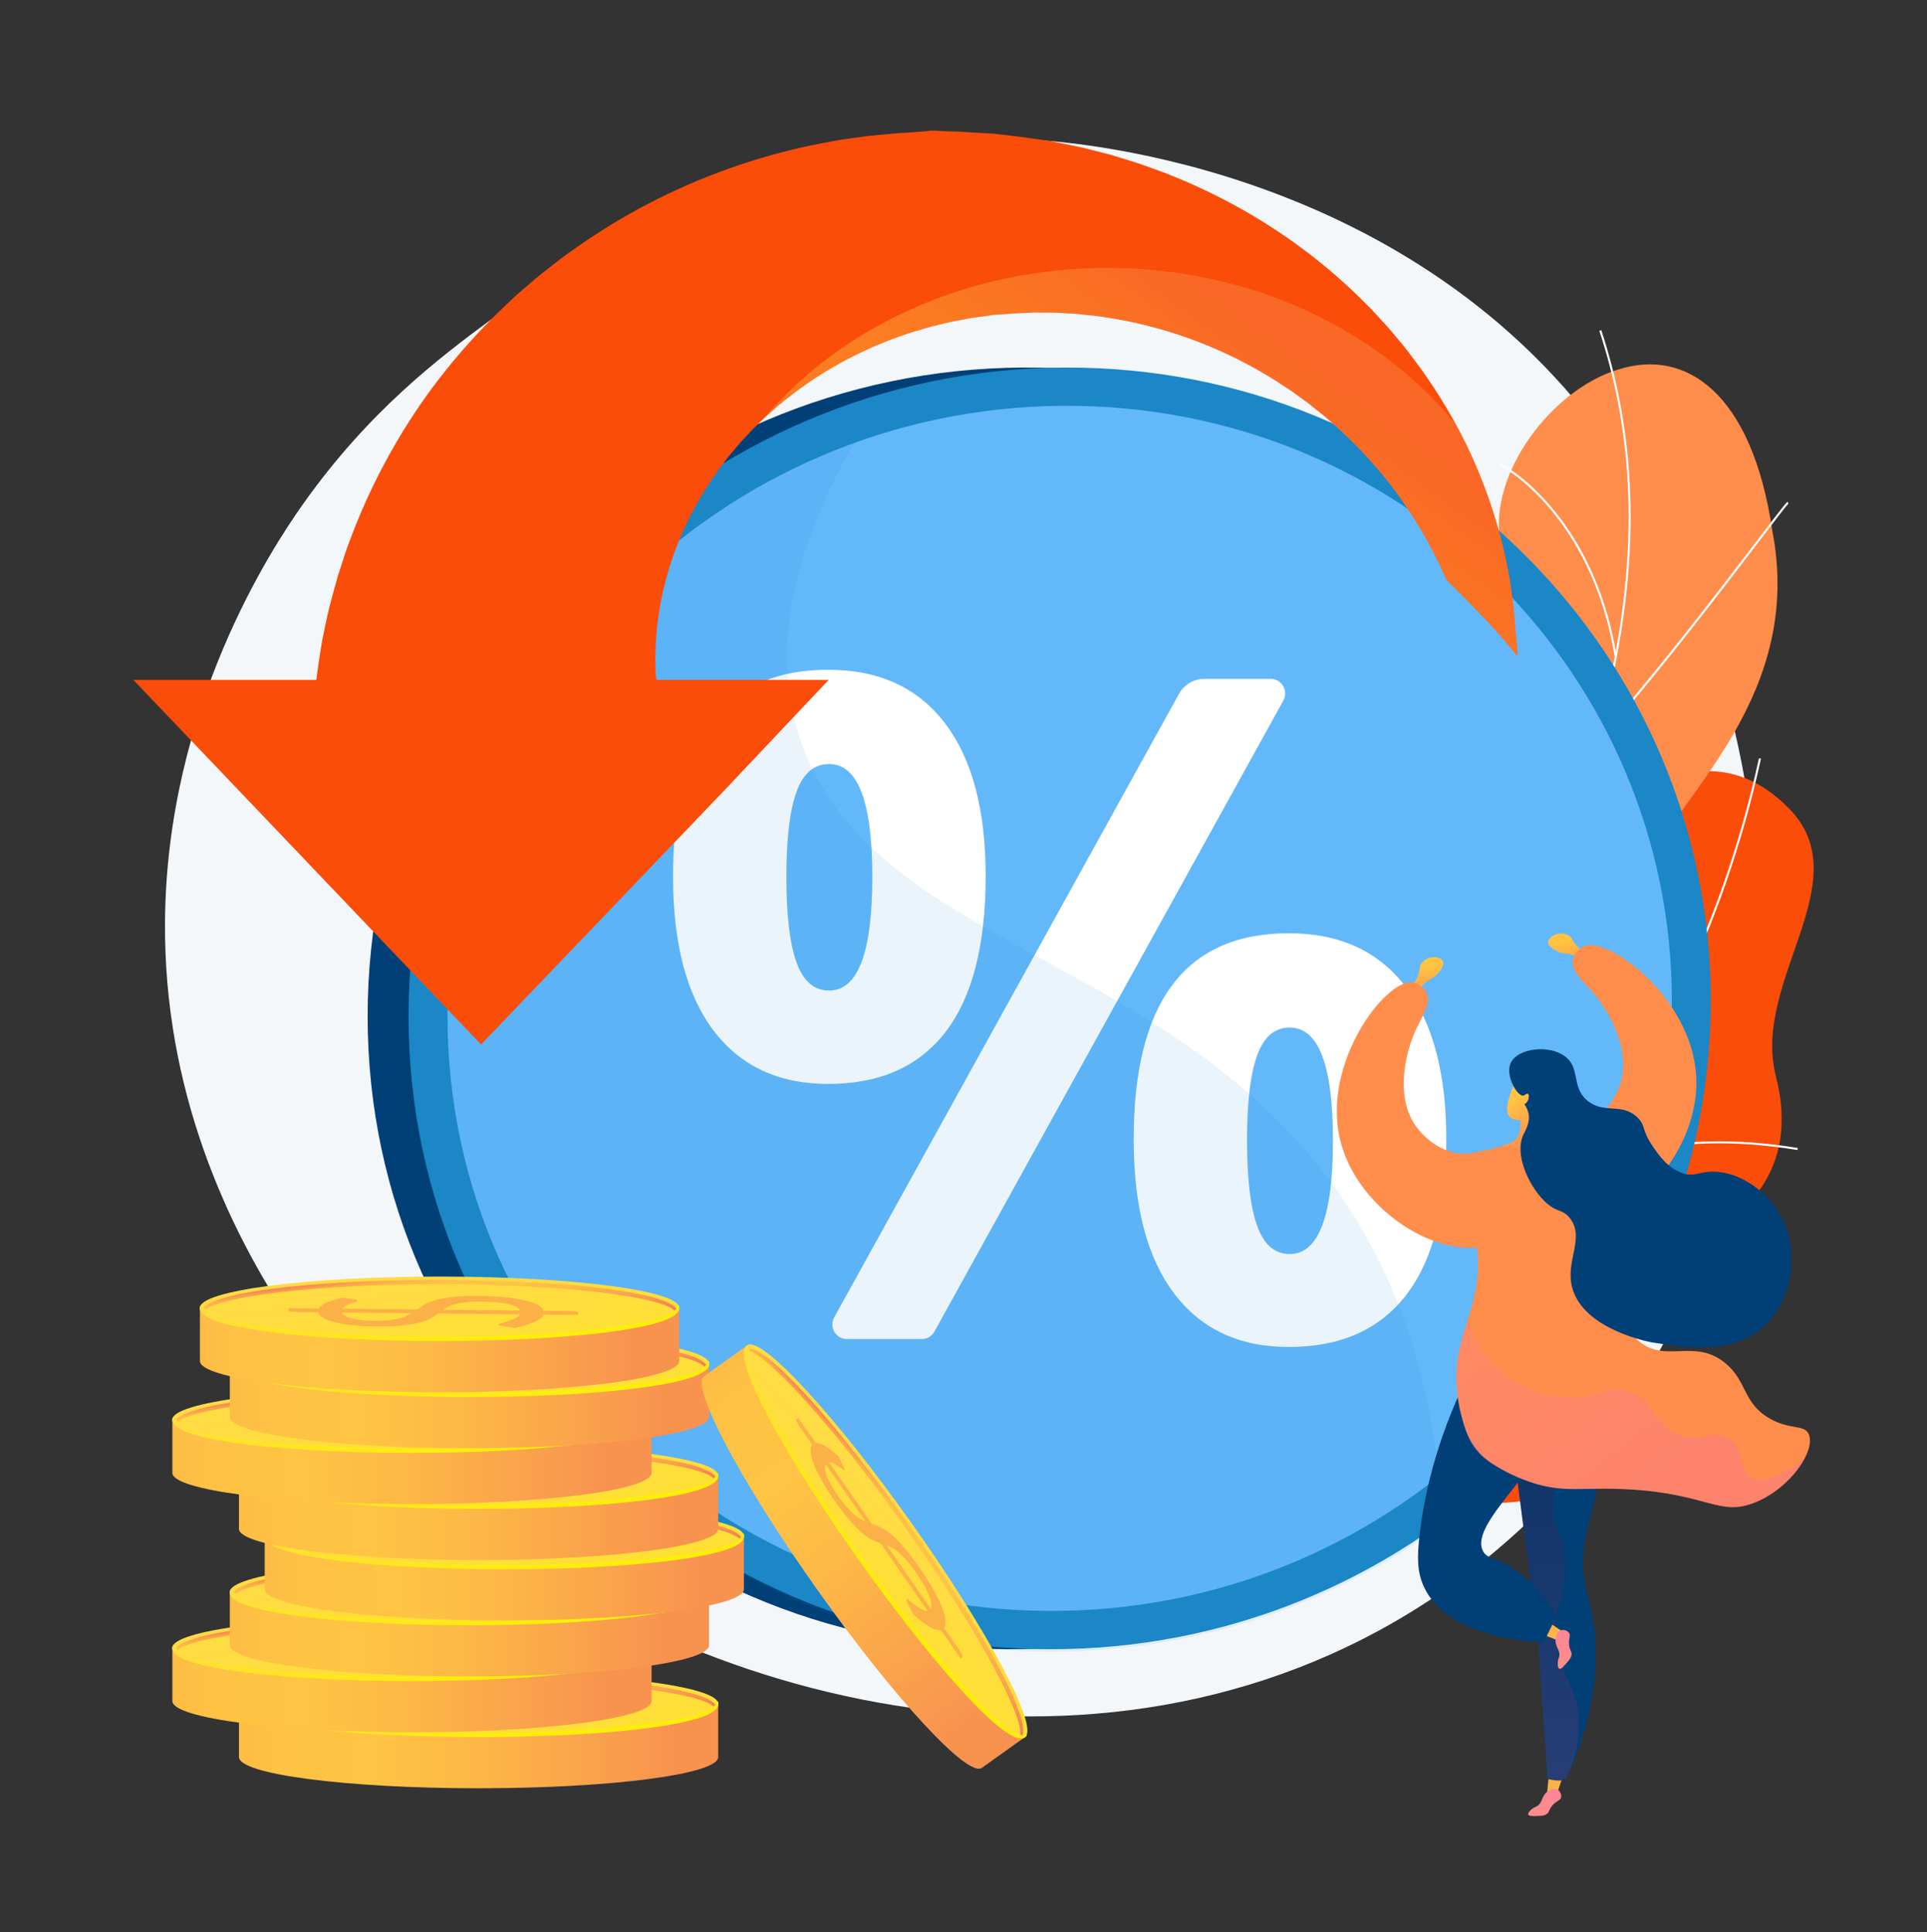
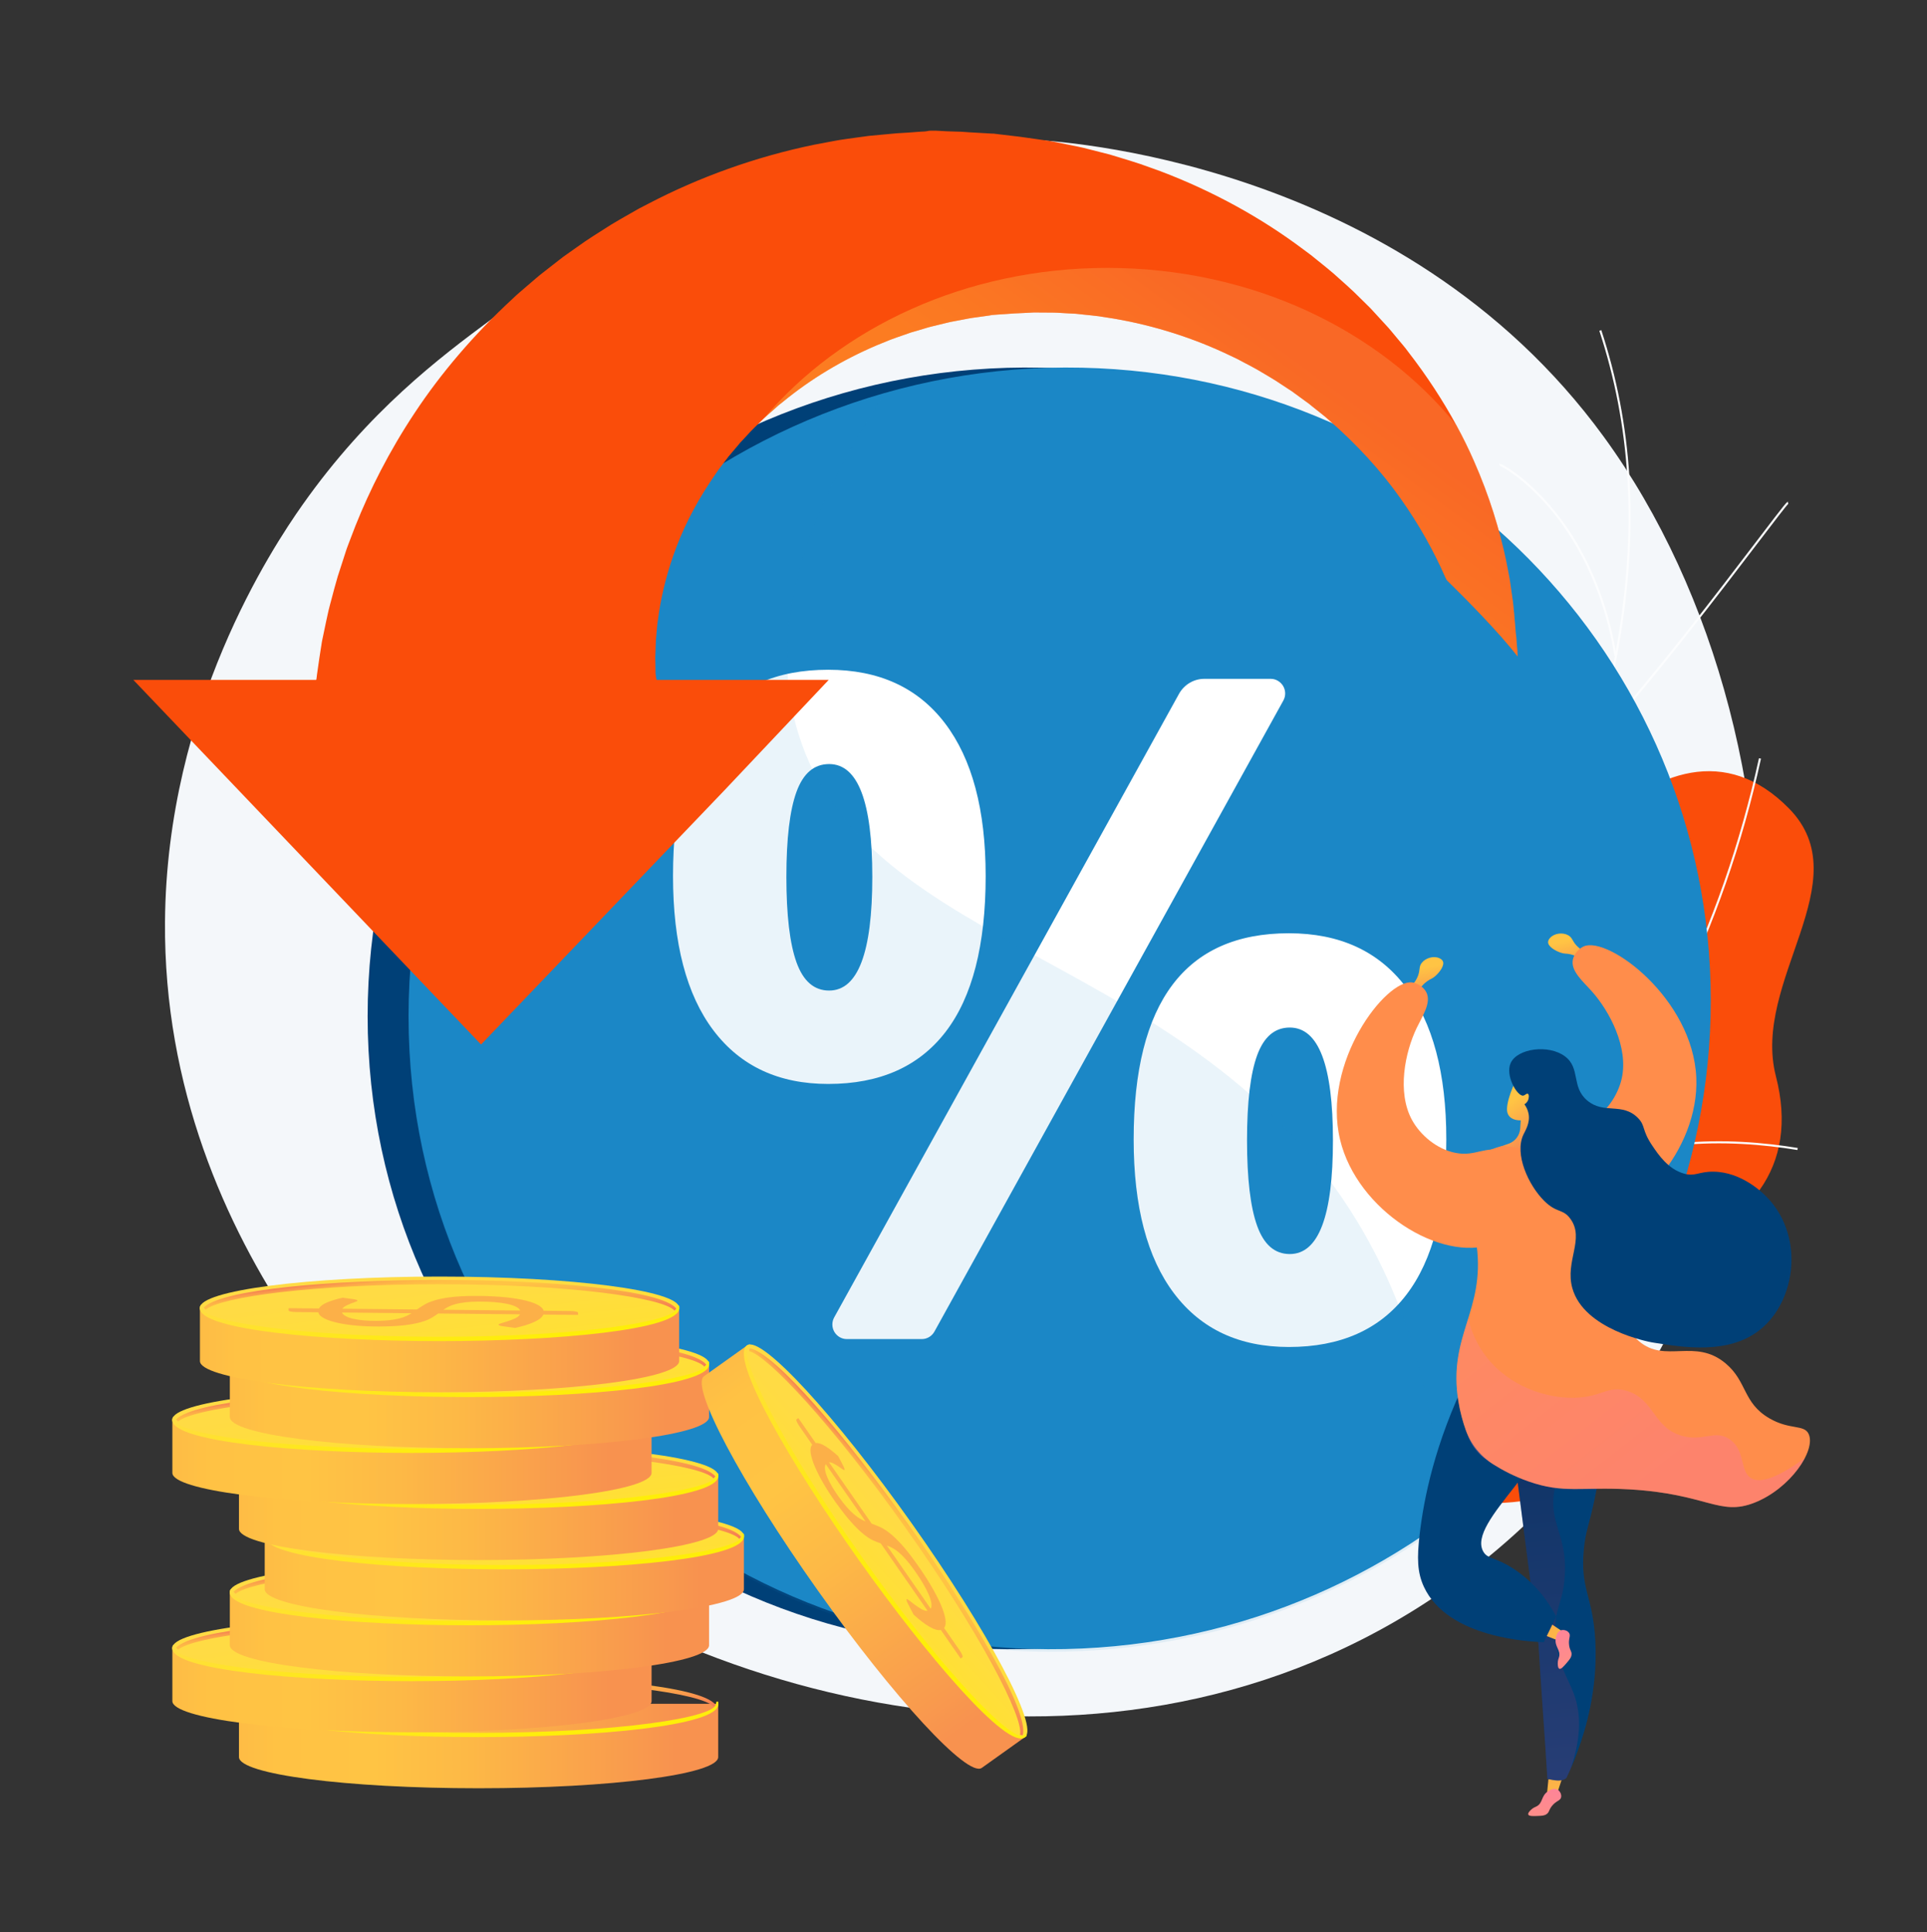
<svg xmlns="http://www.w3.org/2000/svg" width="340" height="341" viewBox="0 0 340 341" fill="none">
  <rect x="0" y="0" width="340" height="341" fill="#333333" stroke="none" />
  <g clip-path="url(#clip0_576_4219)">
    <path d="M282.995 77.112C247.165 27.913 185.82 24.839 182.026 24.663C133.645 22.411 99.107 47.162 86.654 56.376C77.614 63.065 65.067 72.511 53.355 89.119C48.011 96.698 29.41 124.812 29.113 162.641C28.653 221.449 72.776 259.722 80.786 266.39C124.118 302.461 199.902 320.422 256.746 279.277C323.508 230.954 322.83 131.811 282.995 77.112Z" fill="#F4F7FA" />
    <path d="M207.676 275.557C205.997 274.968 202.864 272.201 202.344 271.142C198.881 264.094 191.543 251.319 193.729 243.307C194.103 241.938 200.546 241.961 201.679 240.873C205.791 239.887 207.278 239.801 210.728 236.937C220.914 228.482 206.586 205.514 229.346 203.334C246.017 201.737 258.085 209.941 261.533 185.233C264.981 160.525 293.577 120.233 315.63 142.654C328.286 155.522 308.991 173.063 313.342 189.941C317.476 205.98 308.826 216.628 291.621 222.08C274.416 227.532 281.215 235.968 282.777 250.708C284.652 268.413 258.628 265.963 246.709 263.804C237.11 262.065 211.501 264.133 207.676 275.557Z" fill="#FA4D0A" />
    <path d="M198.103 257.962L198.015 257.608C226.408 250.481 251.859 234.821 271.615 212.321C290.414 190.912 303.809 163.764 310.352 133.81L310.708 133.889C304.151 163.902 290.728 191.107 271.888 212.563C252.083 235.119 226.569 250.817 198.103 257.962Z" fill="#FCFDFE" />
    <path d="M284.401 257.972C270.617 249.957 245.869 244.572 229.239 245.968L229.208 245.605C245.905 244.202 270.745 249.611 284.583 257.658L284.401 257.972Z" fill="#FCFDFE" />
    <path d="M209.162 255.052L208.979 254.736C216.483 250.366 221.496 242.358 223.88 230.935C225.627 222.56 225.946 212.579 224.829 201.267L225.191 201.23C226.313 212.58 225.992 222.598 224.236 231.01C221.831 242.538 216.759 250.627 209.162 255.052Z" fill="#FCFDFE" />
    <path d="M274.447 209.411L274.248 209.106C287.965 200.141 305.174 200.614 317.197 202.59L317.138 202.95C305.18 200.984 288.067 200.511 274.447 209.411Z" fill="#FCFDFE" />
    <path d="M295.156 178.078L294.807 177.977C296.999 170.343 299.069 154.334 288.28 132.872L288.605 132.708C292.25 139.958 294.828 147.629 296.061 154.892C297.48 163.249 297.175 171.05 295.156 178.078Z" fill="#FCFDFE" />
-     <path d="M253.808 262.922C244.863 261.603 235.927 260.077 227.008 258.346C226.863 258.477 223.931 238.973 233.166 228.744C251.429 208.928 239.128 191.143 235.619 180.606C230.06 165.756 232.984 149.677 248.049 149.439C264.758 148.848 267.787 121.103 264.759 95.864C262.417 83.556 273.993 68.621 285.546 65.208C297.34 61.427 309.109 69.167 312.715 93.702C318.176 122.108 297.511 139.239 289.857 153.481C282.328 167.462 299.843 178.774 285.746 191.162C273.887 202.17 258.942 210.081 264.409 223.908C270.027 237.576 268.682 248.752 253.808 262.922Z" fill="#FF8D4B" />
    <path d="M241.847 264.08L241.484 264.074C241.482 263.901 250.03 222.864 264.767 182.931C266.802 176.464 269.014 169.942 271.153 163.635C276.879 146.746 282.8 129.283 285.611 111.894C288.755 92.459 287.634 74.954 282.187 58.378L282.533 58.264C287.998 74.896 289.123 92.457 285.971 111.952C283.154 129.371 277.229 146.849 271.497 163.752C269.359 170.057 267.148 176.578 265.112 183.049C250.258 223.295 241.869 263.841 241.847 264.08Z" fill="#FCFDFE" />
    <path d="M281.847 130.997L281.576 130.753C291.547 119.639 303.578 103.845 310.042 95.359C315.246 88.527 315.273 88.538 315.489 88.57L315.461 88.751L315.535 88.914C315.272 89.096 313.092 91.958 310.332 95.581C303.864 104.07 291.827 119.872 281.847 130.997Z" fill="#FCFDFE" />
    <path d="M284.86 115.753C282.797 103.015 277.568 94.637 273.546 89.85C269.103 84.566 265.01 82.26 264.591 82.21C264.592 82.21 264.631 82.214 264.677 82.184L264.474 81.881C264.566 81.82 264.673 81.834 264.915 81.939C266.019 82.421 270.145 85.01 274.474 90.407C279.925 97.204 283.64 105.948 285.219 115.694L284.86 115.753Z" fill="#FCFDFE" />
    <path d="M256.358 209.057L255.997 209.013C257.404 197.162 254.65 184.415 247.815 171.124C244.25 164.192 239.703 157.401 234.301 150.941C233.91 150.472 233.772 150.307 233.728 150.231L234.043 150.048C234.075 150.103 234.297 150.369 234.58 150.706C239.999 157.188 244.561 164.001 248.138 170.956C255.008 184.312 257.774 197.131 256.358 209.057Z" fill="#FCFDFE" />
    <path d="M260.389 196.579L260.079 196.387C270.805 179.003 293.413 177.8 293.609 177.857L293.745 178.028L293.62 178.208L293.562 178.036L293.547 178.215C293.546 178.215 293.545 178.215 293.544 178.215C293.187 178.215 270.942 179.474 260.389 196.579ZM293.504 177.861L293.562 178.033L293.504 177.861Z" fill="#FCFDFE" />
    <path d="M243.34 257.386L242.975 257.373C243.165 252.213 241.326 243.417 231.493 230.818C230.96 230.135 230.96 230.135 230.974 230.033L231.334 230.084L231.154 230.058L231.321 229.989C231.349 230.041 231.548 230.297 231.779 230.592C241.68 243.279 243.531 252.165 243.34 257.386Z" fill="#FCFDFE" />
    <path d="M245.611 247.667L245.261 247.566C246.395 243.64 250.858 235.951 268.005 228.547C268.241 228.445 268.394 228.378 268.448 228.351L268.615 228.676C268.557 228.706 268.398 228.775 268.149 228.882C251.138 236.227 246.726 243.805 245.611 247.667Z" fill="#FCFDFE" />
    <path d="M294.625 176.563C294.625 236.913 245.877 288.071 183.682 290.923C119.087 293.886 64.865 243.977 64.865 179.345C64.865 114.713 119.087 63.492 183.682 64.89C245.877 66.236 294.625 116.214 294.625 176.563Z" fill="#004077" />
    <path d="M301.848 176.563C301.848 236.913 253.099 288.071 190.904 290.923C126.309 293.886 72.087 243.977 72.087 179.345C72.087 114.713 126.309 63.492 190.904 64.89C253.099 66.236 301.848 116.214 301.848 176.563Z" fill="#1B87C6" />
-     <path d="M294.983 176.646C294.983 233.508 249 281.621 190.448 284.188C129.775 286.848 78.953 239.91 78.953 179.262C78.953 118.613 129.776 70.444 190.448 71.635C248.999 72.785 294.983 119.783 294.983 176.646Z" fill="#63B8FA" />
    <path d="M166.846 182.096C171.555 175.965 173.91 166.795 173.91 154.585C173.91 142.908 171.516 133.923 166.727 127.632C161.937 121.342 155.071 118.197 146.13 118.197C127.874 118.197 118.747 130.327 118.747 154.585C118.747 166.476 121.128 175.566 125.89 181.856C130.653 188.147 137.398 191.292 146.129 191.292C155.231 191.292 162.136 188.226 166.846 182.096ZM146.289 174.809C143.643 174.809 141.725 173.151 140.535 169.833C139.345 166.517 138.749 161.487 138.749 154.744C138.749 148.004 139.345 143 140.535 139.735C141.726 136.47 143.643 134.838 146.289 134.838C151.369 134.838 153.91 141.474 153.91 154.744C153.909 168.122 151.369 174.809 146.289 174.809Z" fill="white" />
    <path d="M248.004 174.133C243.214 167.843 236.349 164.698 227.406 164.698C209.151 164.698 200.023 176.828 200.023 201.086C200.023 212.924 202.405 221.988 207.167 228.278C211.929 234.568 218.676 237.713 227.406 237.713C236.507 237.713 243.412 234.648 248.122 228.516C252.83 222.385 255.187 213.243 255.187 201.086C255.187 189.408 252.792 180.423 248.004 174.133ZM227.566 221.309C224.919 221.309 223.001 219.651 221.811 216.333C220.62 213.017 220.025 207.987 220.025 201.244C220.025 194.504 220.62 189.5 221.811 186.235C223.001 182.97 224.919 181.338 227.566 181.338C232.646 181.338 235.185 187.974 235.185 201.244C235.185 214.622 232.645 221.309 227.566 221.309Z" fill="white" />
    <path d="M226.406 121.082C225.953 120.309 225.125 119.8 224.231 119.8H212.462C210.615 119.8 208.914 120.839 208.017 122.46L147.179 232.5C146.745 233.284 146.758 234.267 147.211 235.04C147.665 235.813 148.492 236.314 149.386 236.314H162.662C163.58 236.314 164.424 235.797 164.87 234.992L226.438 123.622C226.873 122.838 226.86 121.855 226.406 121.082Z" fill="white" />
    <g opacity="0.3">
      <path opacity="0.3" d="M140.841 129.388C137.022 116.898 137.197 97.929 155.823 69.904C107.773 83.79 72.087 127.502 72.087 179.791C72.087 244.423 126.309 294.331 190.904 291.369C214.722 290.277 236.528 282.122 254.347 269.181C253.794 251.944 250.056 233.076 239.545 215.673C210.64 167.819 152.826 168.573 140.841 129.388Z" fill="#1B87C6" />
    </g>
    <path d="M267.752 115.489V115.841C264.523 111.63 258.739 105.779 255.276 102.39C255.211 102.241 255.103 102.091 255.038 101.941C253.106 97.513 250.498 92.721 247.095 87.936C243.714 83.139 239.417 78.416 234.408 74.067C233.808 73.504 233.115 73.005 232.474 72.473C232.146 72.213 231.816 71.944 231.484 71.684L230.998 71.288C230.827 71.156 230.651 71.037 230.481 70.909C229.793 70.411 229.106 69.909 228.413 69.402L227.897 69.023L227.353 68.671C226.992 68.434 226.633 68.195 226.273 67.962C224.853 66.979 223.321 66.129 221.827 65.231C221.066 64.794 220.268 64.394 219.494 63.98C219.111 63.772 218.719 63.561 218.327 63.358C217.926 63.168 217.52 62.975 217.123 62.785C210.721 59.697 203.738 57.463 196.575 56.234C195.68 56.093 194.786 55.952 193.881 55.811C192.982 55.692 192.068 55.617 191.174 55.516L189.818 55.37L188.458 55.3L187.098 55.22C186.646 55.199 186.198 55.154 185.742 55.164C184.837 55.16 183.934 55.15 183.025 55.146C182.804 55.146 182.564 55.133 182.356 55.146L181.752 55.177L180.544 55.239L179.345 55.296C179.239 55.3 179.165 55.3 179.027 55.309L177.795 55.397L176.149 55.507L174.917 55.595L174.709 55.608L174.635 55.613C174.635 55.617 174.206 55.613 174.926 55.626L172.265 56.001C171.826 56.067 171.384 56.106 170.945 56.199L169.641 56.45L168.335 56.696L167.685 56.82C167.468 56.859 167.256 56.922 167.044 56.97C166.191 57.178 165.338 57.38 164.489 57.591C164.06 57.679 163.645 57.821 163.23 57.939L161.985 58.314L160.739 58.671L159.522 59.098C158.71 59.389 157.899 59.644 157.11 59.953C156.326 60.27 155.538 60.588 154.758 60.909C148.555 63.543 142.978 66.949 138.233 70.839L137.337 71.552L136.489 72.314C135.926 72.817 135.344 73.296 134.809 73.811C134.787 73.829 134.768 73.856 134.745 73.874C133.702 74.905 132.646 75.874 131.709 76.94C131.46 77.2 131.215 77.465 130.976 77.729L130.606 78.117L130.265 78.531C129.808 79.069 129.356 79.611 128.904 80.143C128.793 80.275 128.674 80.403 128.563 80.54L128.254 80.953C128.042 81.231 127.834 81.509 127.626 81.777C127.221 82.332 126.778 82.843 126.413 83.416C123.333 87.822 120.985 92.227 119.389 96.43C117.778 100.624 116.825 104.559 116.275 108.035C116.216 108.471 116.155 108.898 116.095 109.321C116.045 109.739 115.957 110.148 115.939 110.558C115.87 111.378 115.8 112.157 115.731 112.902C115.685 113.66 115.685 114.387 115.653 115.07C115.639 115.414 115.616 115.748 115.612 116.07C115.625 116.401 115.634 116.723 115.639 117.03C115.649 117.652 115.658 118.237 115.667 118.784C115.663 118.938 115.691 119.017 115.7 119.124C115.713 119.225 115.728 119.326 115.741 119.423C115.76 119.617 115.787 119.59 115.806 119.767C115.819 119.916 115.838 119.986 115.852 119.986H146.215L127.766 139.525L84.876 184.33L23.529 119.988H55.783C55.83 119.988 55.88 119.459 55.93 119.045C56.055 118.151 56.189 117.278 56.336 116.217C56.419 115.688 56.492 115.195 56.581 114.626C56.627 114.349 56.668 114.084 56.714 113.793C56.755 113.507 56.798 113.199 56.857 112.948C57.084 111.882 57.318 110.759 57.567 109.56C57.701 108.966 57.831 108.358 57.969 107.732C58.117 107.107 58.292 106.472 58.467 105.82C58.818 104.521 59.158 103.155 59.583 101.749C60.035 100.353 60.506 98.904 60.99 97.397C61.225 96.639 61.534 95.895 61.82 95.124C62.11 94.366 62.411 93.586 62.715 92.793C65.219 86.515 68.638 79.678 73.208 72.804C77.76 65.927 83.558 59.076 90.44 52.724C91.274 51.908 92.197 51.164 93.087 50.385C93.539 50.002 93.987 49.613 94.438 49.225L95.126 48.644L95.826 48.089C96.772 47.353 97.727 46.609 98.676 45.864L99.395 45.309L100.143 44.781C100.646 44.423 101.144 44.072 101.646 43.718C103.615 42.278 105.733 40.978 107.836 39.639C108.897 38.987 109.995 38.379 111.087 37.749C111.626 37.441 112.176 37.132 112.724 36.815C113.287 36.524 113.85 36.234 114.412 35.943C123.387 31.246 133.304 27.682 143.598 25.549C144.886 25.307 146.181 25.06 147.472 24.818C148.764 24.588 150.079 24.43 151.379 24.241L153.335 23.976L155.305 23.792L157.269 23.611C157.924 23.554 158.575 23.483 159.234 23.461C160.544 23.404 161.859 23.254 163.173 23.197C163.496 23.184 163.827 23.065 164.156 23.065H165.142L167.102 23.17L169.063 23.232C169.717 23.232 170.372 23.316 171.023 23.347L174.92 23.572C175.806 23.585 175.225 23.593 175.45 23.599L175.551 23.612L175.759 23.634L176.164 23.686L176.985 23.783L178.618 23.977L179.439 24.074L179.845 24.123L180.348 24.189L182.414 24.48L184.48 24.779L185.504 24.933C185.84 24.986 186.141 25.057 186.463 25.118C187.722 25.374 188.981 25.633 190.24 25.885C190.868 26.004 191.485 26.176 192.103 26.33L193.963 26.802L195.808 27.273L197.629 27.825C198.837 28.199 200.05 28.551 201.235 28.957C202.421 29.38 203.597 29.802 204.773 30.225C214.104 33.768 222.617 38.494 229.937 43.997C230.398 44.337 230.855 44.681 231.312 45.019C231.76 45.371 232.198 45.728 232.636 46.089C233.513 46.803 234.394 47.49 235.237 48.222C236.902 49.716 238.563 51.147 240.081 52.698C240.467 53.077 240.846 53.459 241.234 53.834L241.801 54.398L242.345 54.984C243.07 55.769 243.784 56.548 244.489 57.319L245.019 57.9L245.527 58.499C245.854 58.899 246.19 59.297 246.519 59.693C247.173 60.491 247.861 61.248 248.451 62.072C251.795 66.385 254.627 70.756 256.969 75.065C258.114 77.157 259.132 79.241 260.033 81.298C262.814 87.58 264.599 93.559 265.724 98.885C265.848 99.555 265.982 100.211 266.106 100.859C266.226 101.502 266.369 102.131 266.448 102.762C266.623 104.017 266.799 105.221 266.96 106.379C267.099 107.542 267.172 108.661 267.274 109.723C267.315 110.252 267.371 110.768 267.403 111.279C267.421 111.781 267.532 112.275 267.555 112.759C267.59 113.719 267.752 114.64 267.752 115.489Z" fill="#FA4D0A" />
    <path opacity="0.4" d="M267.752 115.489V115.841C264.523 111.63 258.739 105.779 255.276 102.391C255.211 102.241 255.103 102.091 255.038 101.942C253.106 97.513 250.498 92.721 247.095 87.936C243.714 83.139 239.417 78.416 234.408 74.068C233.808 73.504 233.115 73.005 232.474 72.473C232.146 72.213 231.816 71.944 231.484 71.684L230.998 71.288C230.827 71.156 230.651 71.037 230.481 70.909C229.793 70.412 229.106 69.909 228.413 69.402L227.897 69.023L227.353 68.671C226.992 68.434 226.633 68.195 226.273 67.962C224.853 66.98 223.321 66.129 221.827 65.231C221.066 64.794 220.268 64.394 219.494 63.98C219.111 63.772 218.719 63.561 218.327 63.358C217.926 63.169 217.52 62.975 217.123 62.786C210.721 59.697 203.738 57.464 196.575 56.234C195.68 56.093 194.786 55.952 193.881 55.811C192.982 55.692 192.068 55.617 191.174 55.516L189.818 55.37L188.458 55.3L187.098 55.221C186.646 55.199 186.198 55.154 185.742 55.164C184.837 55.16 183.934 55.15 183.025 55.146C182.804 55.146 182.564 55.133 182.356 55.146L181.752 55.177L180.544 55.239L179.345 55.296C179.239 55.3 179.165 55.3 179.027 55.309L177.795 55.397L176.149 55.508L174.917 55.595L174.709 55.609L174.635 55.613C174.635 55.617 174.206 55.613 174.926 55.626L172.265 56.001C171.826 56.067 171.384 56.106 170.945 56.199L169.641 56.45L168.335 56.697L167.685 56.821C167.468 56.86 167.256 56.922 167.044 56.97C166.191 57.178 165.338 57.38 164.489 57.592C164.06 57.679 163.645 57.821 163.229 57.939L161.984 58.314L160.739 58.671L159.522 59.099C158.71 59.39 157.899 59.645 157.11 59.953C156.326 60.27 155.538 60.588 154.758 60.909C148.555 63.543 142.978 66.95 138.233 70.839L137.337 71.552L136.489 72.314C135.926 72.817 135.344 73.297 134.809 73.812C134.787 73.829 134.768 73.856 134.744 73.874C148.374 57.754 170.453 47.281 195.368 47.281C220.897 47.281 243.447 58.273 256.98 75.063C258.124 77.155 259.143 79.239 260.043 81.296C262.824 87.578 264.609 93.557 265.734 98.883C265.858 99.553 265.992 100.209 266.117 100.857C266.236 101.5 266.379 102.129 266.458 102.76C266.633 104.015 266.809 105.219 266.971 106.377C267.11 107.54 267.183 108.659 267.284 109.721C267.326 110.25 267.381 110.766 267.413 111.277C267.432 111.78 267.543 112.273 267.565 112.757C267.59 113.719 267.752 114.64 267.752 115.489Z" fill="url(#paint0_linear_576_4219)" />
    <path d="M42.164 300.675V310.082C42.164 313.122 61.093 315.586 84.441 315.586C107.79 315.586 126.718 313.122 126.718 310.082V300.675H42.164Z" fill="url(#paint1_linear_576_4219)" />
-     <path d="M126.718 300.675C126.718 303.715 107.79 306.179 84.441 306.179C61.093 306.179 42.164 303.715 42.164 300.675C42.164 297.635 61.093 295.171 84.441 295.171C107.79 295.171 126.718 297.635 126.718 300.675Z" fill="url(#paint2_linear_576_4219)" />
    <path d="M84.441 306.559C63.763 306.559 42.14 304.577 42.14 300.756C42.14 300.546 42.215 300.177 42.423 300.177C42.632 300.177 42.543 300.466 42.543 300.675C42.543 303.099 59.75 305.799 84.441 305.799C109.132 305.799 126.339 303.099 126.339 300.675C126.339 300.466 126.375 300.269 126.584 300.269C126.793 300.269 126.742 300.548 126.742 300.759C126.742 304.58 105.119 306.559 84.441 306.559Z" fill="url(#paint3_linear_576_4219)" />
    <path d="M80.446 300.982C80.86 300.694 81.302 300.41 81.774 300.129C82.242 299.85 82.851 299.596 83.59 299.37C84.333 299.143 85.262 298.96 86.376 298.816C87.492 298.674 88.886 298.598 90.551 298.59C92.185 298.582 93.717 298.635 95.152 298.746C96.584 298.858 97.846 299.026 98.937 299.249C100.022 299.472 100.909 299.747 101.593 300.076C102.272 300.405 102.677 300.781 102.808 301.205L107.567 301.253C107.913 301.255 108.219 301.283 108.48 301.338C108.746 301.393 108.875 301.461 108.875 301.545L108.877 301.938L102.757 301.879C102.542 302.361 101.996 302.801 101.116 303.2C100.241 303.601 99.123 303.947 97.761 304.239L95.532 303.928C95.332 303.897 95.169 303.859 95.04 303.811C94.912 303.765 94.85 303.713 94.849 303.658C94.849 303.582 95.02 303.495 95.365 303.398C95.71 303.301 96.099 303.181 96.532 303.038C96.965 302.896 97.39 302.726 97.809 302.531C98.225 302.337 98.502 302.104 98.647 301.834L84.201 301.69C83.822 301.97 83.394 302.245 82.925 302.516C82.453 302.786 81.83 303.03 81.052 303.246C80.274 303.462 79.305 303.637 78.145 303.772C76.981 303.906 75.524 303.979 73.763 303.987C72.439 303.993 71.15 303.942 69.888 303.836C68.625 303.729 67.504 303.569 66.524 303.355C65.545 303.141 64.742 302.877 64.111 302.562C63.486 302.247 63.134 301.886 63.061 301.477L59.142 301.437C58.796 301.435 58.49 301.408 58.215 301.356C57.945 301.303 57.807 301.234 57.807 301.146L57.805 300.753L63.163 300.804C63.399 300.39 63.885 300.029 64.628 299.722C65.37 299.414 66.276 299.14 67.347 298.901L69.142 299.149C69.687 299.225 69.958 299.315 69.958 299.418C69.958 299.474 69.848 299.543 69.622 299.626C69.393 299.708 69.127 299.807 68.818 299.922C68.513 300.036 68.213 300.172 67.926 300.325C67.634 300.479 67.418 300.655 67.273 300.85L80.446 300.982ZM67.227 301.518C67.335 301.776 67.575 301.998 67.939 302.185C68.303 302.372 68.755 302.525 69.3 302.646C69.846 302.767 70.457 302.854 71.135 302.911C71.817 302.968 72.53 302.994 73.274 302.991C74.141 302.987 74.899 302.948 75.545 302.878C76.187 302.807 76.753 302.711 77.244 302.589C77.73 302.467 78.159 302.327 78.522 302.166C78.884 302.005 79.206 301.83 79.498 301.643L67.227 301.518ZM98.672 301.167C98.565 300.906 98.302 300.676 97.894 300.479C97.486 300.283 96.962 300.117 96.328 299.984C95.695 299.85 94.955 299.75 94.108 299.684C93.266 299.619 92.336 299.588 91.317 299.594C90.414 299.598 89.631 299.639 88.98 299.715C88.329 299.793 87.762 299.895 87.281 300.025C86.803 300.154 86.392 300.305 86.061 300.477C85.725 300.65 85.411 300.834 85.124 301.03L98.672 301.167Z" fill="#FCB048" />
    <path d="M84.447 295.767C65.597 295.767 45.969 297.431 42.83 300.653C42.952 300.766 43.067 300.887 43.173 301.015C45.819 298.778 62.026 296.527 84.447 296.527C107.444 296.527 123.911 298.896 125.905 301.187C126.003 301.061 126.108 300.942 126.221 300.828C123.628 297.493 103.632 295.767 84.447 295.767Z" fill="url(#paint4_linear_576_4219)" />
    <path d="M30.412 290.794V300.2C30.412 303.24 49.34 305.704 72.689 305.704C96.037 305.704 114.965 303.24 114.965 300.2V290.794H30.412Z" fill="url(#paint5_linear_576_4219)" />
    <path d="M114.965 290.794C114.965 293.834 96.037 296.297 72.689 296.297C49.34 296.297 30.412 293.834 30.412 290.794C30.412 287.754 49.34 285.29 72.689 285.29C96.037 285.29 114.965 287.754 114.965 290.794Z" fill="url(#paint6_linear_576_4219)" />
    <path d="M72.689 296.678C52.01 296.678 30.387 294.696 30.387 290.874C30.387 290.665 30.462 290.295 30.671 290.295C30.88 290.295 30.79 290.583 30.79 290.794C30.79 293.218 47.997 295.918 72.689 295.918C97.38 295.918 114.587 293.218 114.587 290.794C114.587 290.584 114.623 290.387 114.832 290.387C115.041 290.387 114.99 290.667 114.99 290.878C114.99 294.7 93.367 296.678 72.689 296.678Z" fill="url(#paint7_linear_576_4219)" />
    <path d="M68.693 291.101C69.108 290.813 69.549 290.529 70.022 290.249C70.49 289.969 71.099 289.715 71.838 289.489C72.581 289.263 73.51 289.079 74.625 288.936C75.74 288.793 77.135 288.718 78.799 288.71C80.433 288.702 81.966 288.754 83.401 288.866C84.832 288.977 86.095 289.145 87.185 289.368C88.271 289.591 89.158 289.867 89.842 290.195C90.521 290.524 90.926 290.9 91.056 291.324L95.816 291.373C96.162 291.375 96.467 291.403 96.729 291.457C96.995 291.512 97.124 291.58 97.124 291.664L97.126 292.057L91.006 291.998C90.791 292.48 90.244 292.92 89.365 293.319C88.49 293.719 87.372 294.064 86.009 294.358L83.781 294.047C83.581 294.016 83.417 293.978 83.289 293.93C83.16 293.884 83.097 293.832 83.097 293.777C83.097 293.701 83.269 293.614 83.614 293.518C83.959 293.421 84.348 293.301 84.781 293.158C85.214 293.016 85.638 292.847 86.058 292.651C86.473 292.456 86.751 292.224 86.895 291.954L72.451 291.81C72.071 292.09 71.643 292.366 71.175 292.636C70.703 292.906 70.079 293.15 69.301 293.366C68.523 293.581 67.554 293.757 66.395 293.892C65.231 294.026 63.774 294.099 62.012 294.107C60.688 294.113 59.4 294.063 58.138 293.956C56.875 293.849 55.754 293.689 54.774 293.475C53.794 293.261 52.992 292.997 52.361 292.682C51.735 292.368 51.383 292.006 51.31 291.598L47.391 291.557C47.045 291.555 46.74 291.529 46.465 291.476C46.195 291.423 46.058 291.354 46.057 291.266L46.055 290.873L51.412 290.925C51.649 290.511 52.135 290.15 52.877 289.842C53.619 289.534 54.526 289.261 55.597 289.022L57.392 289.268C57.937 289.345 58.207 289.434 58.207 289.538C58.207 289.593 58.097 289.662 57.872 289.745C57.642 289.828 57.377 289.927 57.067 290.041C56.763 290.156 56.462 290.291 56.175 290.445C55.884 290.599 55.668 290.773 55.523 290.969L68.693 291.101ZM55.475 291.637C55.583 291.895 55.822 292.117 56.187 292.304C56.551 292.49 57.002 292.644 57.548 292.765C58.093 292.886 58.704 292.974 59.383 293.03C60.065 293.086 60.778 293.113 61.522 293.11C62.389 293.106 63.146 293.067 63.792 292.997C64.434 292.926 65.001 292.83 65.491 292.709C65.978 292.587 66.406 292.447 66.769 292.286C67.131 292.125 67.453 291.951 67.746 291.763L55.475 291.637ZM86.92 291.285C86.812 291.024 86.549 290.795 86.142 290.598C85.734 290.401 85.211 290.235 84.576 290.102C83.942 289.968 83.202 289.869 82.357 289.804C81.515 289.739 80.585 289.708 79.566 289.713C78.663 289.717 77.88 289.758 77.228 289.835C76.578 289.912 76.011 290.014 75.53 290.144C75.052 290.273 74.641 290.424 74.309 290.597C73.974 290.769 73.66 290.953 73.373 291.15L86.92 291.285Z" fill="#FCB048" />
    <path d="M72.694 285.886C53.844 285.886 34.216 287.55 31.076 290.771C31.199 290.885 31.313 291.007 31.419 291.134C34.066 288.897 50.272 286.645 72.694 286.645C95.691 286.645 112.158 289.014 114.152 291.306C114.249 291.18 114.354 291.06 114.468 290.947C111.876 287.612 91.879 285.886 72.694 285.886Z" fill="url(#paint8_linear_576_4219)" />
    <path d="M40.553 280.942V290.349C40.553 293.389 59.481 295.853 82.83 295.853C106.178 295.853 125.107 293.389 125.107 290.349V280.942H40.553Z" fill="url(#paint9_linear_576_4219)" />
    <path d="M125.107 280.942C125.107 283.982 106.178 286.446 82.83 286.446C59.481 286.446 40.553 283.982 40.553 280.942C40.553 277.902 59.481 275.438 82.83 275.438C106.178 275.438 125.107 277.902 125.107 280.942Z" fill="url(#paint10_linear_576_4219)" />
    <path d="M82.829 286.825C62.15 286.825 40.527 284.844 40.527 281.022C40.527 280.812 40.602 280.443 40.811 280.443C41.02 280.443 40.931 280.731 40.931 280.941C40.931 283.365 58.137 286.065 82.829 286.065C107.52 286.065 124.727 283.365 124.727 280.941C124.727 280.732 124.763 280.535 124.972 280.535C125.181 280.535 125.13 280.814 125.13 281.025C125.131 284.847 103.507 286.825 82.829 286.825Z" fill="url(#paint11_linear_576_4219)" />
    <path d="M78.834 281.249C79.249 280.961 79.691 280.677 80.163 280.396C80.631 280.117 81.24 279.863 81.979 279.637C82.722 279.411 83.651 279.227 84.766 279.083C85.882 278.941 87.276 278.866 88.941 278.857C90.575 278.849 92.107 278.902 93.542 279.013C94.973 279.125 96.236 279.293 97.326 279.516C98.412 279.739 99.299 280.014 99.983 280.343C100.662 280.672 101.067 281.048 101.197 281.472L105.957 281.521C106.303 281.523 106.608 281.55 106.87 281.605C107.136 281.66 107.265 281.728 107.265 281.812L107.267 282.205L101.147 282.146C100.932 282.628 100.385 283.068 99.506 283.467C98.631 283.867 97.513 284.213 96.15 284.506L93.922 284.195C93.722 284.164 93.558 284.126 93.43 284.078C93.301 284.032 93.238 283.98 93.238 283.925C93.238 283.849 93.41 283.763 93.755 283.667C94.1 283.57 94.489 283.449 94.922 283.306C95.355 283.164 95.779 282.995 96.199 282.799C96.614 282.604 96.892 282.372 97.036 282.102L82.591 281.958C82.211 282.238 81.783 282.514 81.315 282.784C80.843 283.054 80.219 283.298 79.442 283.514C78.664 283.73 77.694 283.905 76.535 284.04C75.371 284.175 73.914 284.247 72.153 284.255C70.828 284.261 69.54 284.212 68.278 284.104C67.015 283.997 65.894 283.837 64.914 283.623C63.934 283.41 63.132 283.145 62.501 282.83C61.876 282.516 61.524 282.154 61.451 281.746L57.531 281.705C57.186 281.703 56.88 281.676 56.605 281.624C56.335 281.571 56.197 281.502 56.197 281.414L56.195 281.021L61.552 281.073C61.789 280.659 62.275 280.297 63.018 279.99C63.76 279.682 64.666 279.409 65.737 279.169L67.532 279.416C68.077 279.492 68.347 279.582 68.347 279.685C68.347 279.741 68.237 279.81 68.012 279.893C67.783 279.975 67.517 280.074 67.207 280.189C66.903 280.303 66.602 280.439 66.315 280.593C66.024 280.746 65.808 280.922 65.663 281.117L78.834 281.249ZM65.615 281.785C65.723 282.043 65.962 282.265 66.327 282.452C66.691 282.638 67.143 282.792 67.688 282.913C68.233 283.034 68.844 283.122 69.523 283.178C70.205 283.234 70.918 283.261 71.662 283.258C72.529 283.254 73.286 283.215 73.933 283.145C74.575 283.074 75.141 282.978 75.631 282.857C76.118 282.735 76.547 282.595 76.909 282.434C77.272 282.273 77.594 282.099 77.886 281.911L65.615 281.785ZM97.061 281.433C96.954 281.172 96.692 280.942 96.283 280.745C95.875 280.549 95.351 280.383 94.717 280.25C94.083 280.116 93.343 280.017 92.498 279.95C91.656 279.885 90.726 279.854 89.707 279.86C88.804 279.864 88.02 279.905 87.369 279.981C86.719 280.059 86.152 280.161 85.671 280.291C85.193 280.42 84.782 280.571 84.45 280.744C84.115 280.917 83.801 281.1 83.514 281.298L97.061 281.433Z" fill="#FCB048" />
    <path d="M82.835 276.034C63.985 276.034 44.357 277.698 41.218 280.92C41.34 281.033 41.454 281.155 41.56 281.282C44.207 279.045 60.413 276.794 82.835 276.794C105.832 276.794 122.299 279.163 124.293 281.454C124.391 281.328 124.496 281.209 124.609 281.095C122.017 277.759 102.02 276.034 82.835 276.034Z" fill="url(#paint12_linear_576_4219)" />
    <path d="M46.706 271.061V280.468C46.706 283.507 65.634 285.971 88.983 285.971C112.331 285.971 131.26 283.507 131.26 280.468V271.061H46.706Z" fill="url(#paint13_linear_576_4219)" />
    <path d="M88.983 276.565C112.332 276.565 131.26 274.101 131.26 271.061C131.26 268.021 112.332 265.557 88.983 265.557C65.634 265.557 46.706 268.021 46.706 271.061C46.706 274.101 65.634 276.565 88.983 276.565Z" fill="url(#paint14_linear_576_4219)" />
    <path d="M88.983 276.945C68.304 276.945 46.681 274.963 46.681 271.142C46.681 270.932 46.756 270.562 46.965 270.562C47.174 270.562 47.085 270.852 47.085 271.061C47.085 273.485 64.291 276.185 88.983 276.185C113.674 276.185 130.881 273.485 130.881 271.061C130.881 270.852 130.917 270.654 131.126 270.654C131.335 270.654 131.284 270.934 131.284 271.145C131.285 274.966 109.661 276.945 88.983 276.945Z" fill="url(#paint15_linear_576_4219)" />
    <path d="M84.988 271.368C85.403 271.08 85.844 270.796 86.317 270.515C86.785 270.235 87.395 269.981 88.133 269.755C88.876 269.529 89.805 269.345 90.92 269.202C92.036 269.06 93.43 268.984 95.095 268.976C96.729 268.968 98.261 269.02 99.696 269.132C101.127 269.243 102.39 269.412 103.48 269.635C104.566 269.857 105.453 270.133 106.137 270.461C106.816 270.791 107.221 271.166 107.351 271.591L112.111 271.639C112.457 271.641 112.762 271.669 113.024 271.724C113.289 271.778 113.419 271.847 113.419 271.93L113.421 272.324L107.301 272.265C107.086 272.747 106.539 273.186 105.66 273.586C104.785 273.985 103.667 274.331 102.304 274.624L100.076 274.314C99.876 274.283 99.713 274.245 99.584 274.197C99.455 274.151 99.394 274.099 99.392 274.043C99.392 273.968 99.564 273.881 99.909 273.785C100.254 273.688 100.643 273.567 101.076 273.425C101.509 273.282 101.933 273.113 102.353 272.918C102.768 272.724 103.046 272.491 103.19 272.22L88.746 272.077C88.366 272.357 87.938 272.632 87.47 272.903C86.998 273.173 86.374 273.417 85.597 273.632C84.819 273.848 83.849 274.024 82.69 274.159C81.526 274.293 80.069 274.365 78.308 274.374C76.983 274.38 75.695 274.329 74.433 274.223C73.17 274.116 72.05 273.956 71.069 273.742C70.09 273.528 69.287 273.264 68.656 272.949C68.031 272.634 67.679 272.273 67.606 271.864L63.686 271.824C63.341 271.822 63.035 271.795 62.76 271.742C62.49 271.69 62.353 271.621 62.352 271.533L62.35 271.14L67.707 271.191C67.944 270.777 68.43 270.416 69.173 270.108C69.916 269.801 70.821 269.527 71.892 269.288L73.687 269.534C74.232 269.611 74.503 269.702 74.503 269.804C74.503 269.86 74.392 269.929 74.167 270.011C73.938 270.094 73.672 270.193 73.362 270.308C73.058 270.422 72.757 270.557 72.47 270.711C72.179 270.865 71.963 271.04 71.818 271.236L84.988 271.368ZM71.769 271.903C71.877 272.161 72.117 272.383 72.481 272.57C72.845 272.757 73.297 272.911 73.842 273.032C74.387 273.152 74.999 273.24 75.677 273.297C76.359 273.354 77.072 273.38 77.816 273.376C78.683 273.372 79.44 273.334 80.087 273.264C80.729 273.193 81.295 273.097 81.785 272.975C82.272 272.853 82.701 272.713 83.063 272.552C83.425 272.391 83.748 272.216 84.04 272.028L71.769 271.903ZM103.215 271.552C103.107 271.291 102.845 271.062 102.437 270.865C102.029 270.669 101.506 270.503 100.872 270.369C100.238 270.235 99.499 270.136 98.653 270.071C97.811 270.006 96.881 269.975 95.862 269.98C94.959 269.984 94.176 270.026 93.525 270.102C92.874 270.18 92.307 270.282 91.826 270.412C91.348 270.541 90.937 270.692 90.605 270.864C90.27 271.036 89.956 271.221 89.669 271.417L103.215 271.552Z" fill="#FCB048" />
    <path d="M88.989 266.153C70.139 266.153 50.511 267.817 47.372 271.038C47.495 271.152 47.608 271.273 47.715 271.401C50.362 269.164 66.569 266.913 88.99 266.913C111.987 266.913 128.454 269.281 130.448 271.573C130.545 271.447 130.65 271.327 130.764 271.214C128.17 267.879 108.174 266.153 88.989 266.153Z" fill="url(#paint16_linear_576_4219)" />
    <path d="M42.164 260.4V269.807C42.164 272.847 61.093 275.311 84.441 275.311C107.79 275.311 126.718 272.847 126.718 269.807V260.4H42.164Z" fill="url(#paint17_linear_576_4219)" />
    <path d="M126.718 260.4C126.718 263.44 107.79 265.904 84.441 265.904C61.093 265.904 42.164 263.44 42.164 260.4C42.164 257.36 61.093 254.896 84.441 254.896C107.79 254.896 126.718 257.36 126.718 260.4Z" fill="url(#paint18_linear_576_4219)" />
    <path d="M84.441 266.284C63.763 266.284 42.14 264.302 42.14 260.481C42.14 260.271 42.215 259.902 42.423 259.902C42.632 259.902 42.543 260.191 42.543 260.4C42.543 262.824 59.75 265.524 84.441 265.524C109.132 265.524 126.339 262.824 126.339 260.4C126.339 260.191 126.375 259.994 126.584 259.994C126.793 259.994 126.742 260.273 126.742 260.484C126.742 264.306 105.119 266.284 84.441 266.284Z" fill="url(#paint19_linear_576_4219)" />
-     <path d="M80.446 260.707C80.86 260.419 81.302 260.135 81.774 259.854C82.242 259.575 82.851 259.321 83.59 259.095C84.333 258.869 85.262 258.685 86.376 258.541C87.492 258.399 88.886 258.324 90.551 258.315C92.185 258.307 93.717 258.36 95.152 258.471C96.584 258.583 97.846 258.751 98.937 258.974C100.022 259.197 100.909 259.472 101.593 259.801C102.272 260.129 102.677 260.506 102.808 260.93L107.567 260.979C107.913 260.981 108.219 261.008 108.48 261.063C108.746 261.118 108.875 261.186 108.875 261.27L108.877 261.663L102.757 261.604C102.542 262.086 101.996 262.526 101.116 262.925C100.241 263.325 99.123 263.672 97.761 263.964L95.532 263.653C95.332 263.622 95.169 263.584 95.04 263.536C94.912 263.49 94.85 263.438 94.849 263.383C94.849 263.307 95.02 263.221 95.365 263.125C95.71 263.028 96.099 262.907 96.532 262.764C96.965 262.622 97.39 262.453 97.809 262.257C98.225 262.062 98.502 261.83 98.647 261.56L84.201 261.416C83.822 261.696 83.394 261.972 82.925 262.242C82.453 262.512 81.83 262.756 81.052 262.972C80.274 263.188 79.305 263.363 78.145 263.498C76.981 263.632 75.524 263.705 73.763 263.713C72.439 263.719 71.15 263.669 69.888 263.562C68.625 263.455 67.504 263.295 66.524 263.081C65.545 262.868 64.742 262.603 64.111 262.288C63.486 261.974 63.134 261.612 63.061 261.204L59.142 261.163C58.796 261.161 58.49 261.134 58.215 261.082C57.945 261.029 57.807 260.96 57.807 260.872L57.805 260.479L63.163 260.531C63.399 260.117 63.885 259.755 64.628 259.448C65.37 259.14 66.276 258.867 67.347 258.627L69.142 258.874C69.687 258.951 69.958 259.041 69.958 259.144C69.958 259.2 69.848 259.269 69.622 259.352C69.393 259.434 69.127 259.533 68.818 259.648C68.513 259.763 68.213 259.898 67.926 260.052C67.634 260.205 67.418 260.38 67.273 260.576L80.446 260.707ZM67.227 261.244C67.335 261.502 67.575 261.724 67.939 261.911C68.303 262.097 68.755 262.251 69.3 262.372C69.846 262.493 70.457 262.581 71.135 262.637C71.817 262.693 72.53 262.72 73.274 262.717C74.141 262.713 74.899 262.675 75.545 262.604C76.187 262.533 76.753 262.437 77.244 262.315C77.73 262.193 78.159 262.053 78.522 261.892C78.884 261.731 79.206 261.557 79.498 261.369L67.227 261.244ZM98.672 260.892C98.565 260.631 98.302 260.401 97.894 260.204C97.486 260.008 96.962 259.842 96.328 259.709C95.695 259.575 94.955 259.476 94.108 259.411C93.266 259.345 92.336 259.315 91.317 259.32C90.414 259.324 89.631 259.365 88.98 259.441C88.329 259.519 87.762 259.621 87.281 259.751C86.803 259.88 86.392 260.032 86.061 260.204C85.725 260.377 85.411 260.561 85.124 260.758L98.672 260.892Z" fill="#FCB048" />
    <path d="M84.447 255.492C65.597 255.492 45.969 257.156 42.83 260.378C42.952 260.491 43.067 260.613 43.173 260.74C45.819 258.503 62.026 256.252 84.447 256.252C107.444 256.252 123.911 258.621 125.905 260.912C126.003 260.786 126.108 260.667 126.221 260.553C123.628 257.218 103.632 255.492 84.447 255.492Z" fill="url(#paint20_linear_576_4219)" />
    <path d="M30.412 250.52V259.928C30.412 262.967 49.34 265.431 72.689 265.431C96.037 265.431 114.965 262.967 114.965 259.928V250.52H30.412Z" fill="url(#paint21_linear_576_4219)" />
    <path d="M72.689 256.024C96.037 256.024 114.965 253.56 114.965 250.52C114.965 247.48 96.037 245.016 72.689 245.016C49.34 245.016 30.412 247.48 30.412 250.52C30.412 253.56 49.34 256.024 72.689 256.024Z" fill="url(#paint22_linear_576_4219)" />
    <path d="M72.689 256.403C52.01 256.403 30.387 254.421 30.387 250.6C30.387 250.39 30.462 250.021 30.671 250.021C30.88 250.021 30.79 250.309 30.79 250.519C30.79 252.943 47.997 255.643 72.689 255.643C97.38 255.643 114.587 252.943 114.587 250.519C114.587 250.31 114.623 250.112 114.832 250.112C115.041 250.112 114.99 250.392 114.99 250.603C114.99 254.425 93.367 256.403 72.689 256.403Z" fill="url(#paint23_linear_576_4219)" />
    <path d="M68.693 250.827C69.108 250.539 69.549 250.255 70.022 249.974C70.49 249.694 71.099 249.44 71.838 249.214C72.581 248.988 73.51 248.804 74.625 248.661C75.74 248.519 77.135 248.443 78.799 248.435C80.433 248.427 81.966 248.479 83.401 248.591C84.832 248.702 86.095 248.871 87.185 249.093C88.271 249.316 89.158 249.592 89.842 249.92C90.521 250.249 90.926 250.625 91.056 251.05L95.816 251.098C96.162 251.1 96.467 251.128 96.729 251.183C96.995 251.237 97.124 251.306 97.124 251.389L97.126 251.783L91.006 251.724C90.791 252.206 90.244 252.645 89.365 253.045C88.49 253.444 87.372 253.791 86.009 254.083L83.781 253.773C83.581 253.742 83.417 253.704 83.289 253.656C83.16 253.61 83.097 253.558 83.097 253.502C83.097 253.427 83.269 253.34 83.614 253.243C83.959 253.146 84.348 253.025 84.781 252.883C85.214 252.74 85.638 252.571 86.058 252.376C86.473 252.181 86.751 251.949 86.895 251.678L72.451 251.535C72.071 251.815 71.643 252.09 71.175 252.361C70.703 252.631 70.079 252.875 69.301 253.09C68.523 253.306 67.554 253.482 66.395 253.617C65.231 253.752 63.774 253.823 62.012 253.832C60.688 253.838 59.4 253.788 58.138 253.681C56.875 253.573 55.754 253.413 54.774 253.2C53.794 252.986 52.992 252.722 52.361 252.407C51.735 252.092 51.383 251.731 51.31 251.322L47.391 251.282C47.045 251.28 46.74 251.253 46.465 251.2C46.195 251.148 46.058 251.079 46.057 250.991L46.055 250.597L51.412 250.649C51.649 250.235 52.135 249.874 52.877 249.566C53.619 249.259 54.526 248.985 55.597 248.746L57.392 248.992C57.937 249.069 58.207 249.159 58.207 249.262C58.207 249.318 58.097 249.387 57.872 249.469C57.642 249.552 57.377 249.651 57.067 249.765C56.763 249.88 56.462 250.014 56.175 250.169C55.884 250.323 55.668 250.498 55.523 250.693L68.693 250.827ZM55.475 251.362C55.583 251.62 55.822 251.842 56.187 252.029C56.551 252.216 57.002 252.37 57.548 252.491C58.093 252.611 58.704 252.699 59.383 252.756C60.065 252.813 60.778 252.839 61.522 252.835C62.389 252.831 63.146 252.793 63.792 252.723C64.434 252.652 65.001 252.556 65.491 252.434C65.978 252.312 66.406 252.172 66.769 252.011C67.131 251.85 67.453 251.675 67.746 251.487L55.475 251.362ZM86.92 251.01C86.812 250.749 86.549 250.52 86.142 250.323C85.734 250.127 85.211 249.961 84.576 249.827C83.942 249.693 83.202 249.594 82.357 249.528C81.515 249.463 80.585 249.432 79.566 249.437C78.663 249.441 77.88 249.483 77.228 249.559C76.578 249.635 76.011 249.739 75.53 249.869C75.052 249.998 74.641 250.15 74.309 250.322C73.974 250.494 73.66 250.678 73.373 250.875L86.92 251.01Z" fill="#FCB048" />
    <path d="M72.694 245.612C53.844 245.612 34.216 247.276 31.076 250.497C31.199 250.611 31.313 250.733 31.419 250.86C34.066 248.623 50.272 246.372 72.694 246.372C95.691 246.372 112.158 248.74 114.152 251.032C114.249 250.906 114.354 250.786 114.468 250.673C111.876 247.338 91.879 245.612 72.694 245.612Z" fill="url(#paint24_linear_576_4219)" />
    <path d="M40.553 240.667V250.074C40.553 253.114 59.481 255.578 82.83 255.578C106.178 255.578 125.107 253.114 125.107 250.074V240.667H40.553Z" fill="url(#paint25_linear_576_4219)" />
    <path d="M82.83 246.171C106.179 246.171 125.107 243.707 125.107 240.667C125.107 237.628 106.179 235.164 82.83 235.164C59.481 235.164 40.553 237.628 40.553 240.667C40.553 243.707 59.481 246.171 82.83 246.171Z" fill="url(#paint26_linear_576_4219)" />
    <path d="M82.829 246.551C62.15 246.551 40.527 244.569 40.527 240.748C40.527 240.538 40.602 240.169 40.811 240.169C41.02 240.169 40.931 240.458 40.931 240.668C40.931 243.091 58.137 245.791 82.829 245.791C107.52 245.791 124.727 243.091 124.727 240.668C124.727 240.458 124.763 240.261 124.972 240.261C125.181 240.261 125.13 240.541 125.13 240.751C125.131 244.572 103.507 246.551 82.829 246.551Z" fill="url(#paint27_linear_576_4219)" />
    <path d="M78.834 240.974C79.249 240.686 79.691 240.402 80.163 240.121C80.631 239.842 81.24 239.588 81.979 239.362C82.722 239.136 83.651 238.952 84.766 238.808C85.882 238.666 87.276 238.591 88.941 238.582C90.575 238.574 92.107 238.627 93.542 238.738C94.973 238.85 96.236 239.018 97.326 239.241C98.412 239.464 99.299 239.74 99.983 240.068C100.662 240.396 101.067 240.773 101.197 241.197L105.957 241.246C106.303 241.248 106.608 241.276 106.87 241.33C107.136 241.385 107.265 241.453 107.265 241.537L107.267 241.93L101.147 241.871C100.932 242.353 100.385 242.793 99.506 243.192C98.631 243.592 97.513 243.939 96.15 244.231L93.922 243.92C93.722 243.889 93.558 243.851 93.43 243.804C93.301 243.757 93.238 243.705 93.238 243.65C93.238 243.574 93.41 243.488 93.755 243.391C94.1 243.294 94.489 243.173 94.922 243.03C95.355 242.888 95.779 242.719 96.199 242.524C96.614 242.328 96.892 242.096 97.036 241.826L82.591 241.682C82.211 241.962 81.783 242.238 81.315 242.508C80.843 242.779 80.219 243.022 79.442 243.238C78.664 243.454 77.694 243.629 76.535 243.764C75.371 243.9 73.914 243.971 72.153 243.979C70.828 243.985 69.54 243.935 68.278 243.828C67.015 243.721 65.894 243.561 64.914 243.347C63.934 243.134 63.132 242.869 62.501 242.555C61.876 242.24 61.524 241.878 61.451 241.47L57.531 241.429C57.186 241.427 56.88 241.4 56.605 241.348C56.335 241.295 56.197 241.226 56.197 241.138L56.195 240.745L61.552 240.797C61.789 240.383 62.275 240.021 63.018 239.714C63.76 239.406 64.666 239.133 65.737 238.893L67.532 239.14C68.077 239.216 68.347 239.306 68.347 239.41C68.347 239.466 68.237 239.535 68.012 239.618C67.783 239.7 67.517 239.799 67.207 239.914C66.903 240.029 66.602 240.164 66.315 240.318C66.024 240.471 65.808 240.647 65.663 240.842L78.834 240.974ZM65.615 241.51C65.723 241.768 65.962 241.99 66.327 242.177C66.691 242.365 67.143 242.517 67.688 242.638C68.233 242.759 68.844 242.847 69.523 242.903C70.205 242.96 70.918 242.986 71.662 242.983C72.529 242.979 73.286 242.941 73.933 242.87C74.575 242.799 75.141 242.703 75.631 242.581C76.118 242.46 76.547 242.319 76.909 242.158C77.272 241.997 77.594 241.823 77.886 241.635L65.615 241.51ZM97.061 241.159C96.954 240.898 96.692 240.669 96.283 240.471C95.875 240.275 95.351 240.109 94.717 239.976C94.083 239.842 93.343 239.743 92.498 239.677C91.656 239.612 90.726 239.581 89.707 239.586C88.804 239.59 88.02 239.631 87.369 239.708C86.719 239.785 86.152 239.887 85.671 240.017C85.193 240.146 84.782 240.298 84.45 240.469C84.115 240.642 83.801 240.827 83.514 241.023L97.061 241.159Z" fill="#FCB048" />
    <path d="M82.835 235.759C63.985 235.759 44.357 237.423 41.218 240.645C41.34 240.758 41.454 240.88 41.56 241.007C44.207 238.77 60.413 236.519 82.835 236.519C105.832 236.519 122.299 238.888 124.293 241.179C124.391 241.054 124.496 240.934 124.609 240.82C122.017 237.485 102.02 235.759 82.835 235.759Z" fill="url(#paint28_linear_576_4219)" />
    <path d="M35.278 230.787V240.194C35.278 243.234 54.206 245.697 77.555 245.697C100.903 245.697 119.831 243.234 119.831 240.194V230.787H35.278Z" fill="url(#paint29_linear_576_4219)" />
    <path d="M77.555 236.291C100.903 236.291 119.831 233.827 119.831 230.787C119.831 227.748 100.903 225.284 77.555 225.284C54.206 225.284 35.278 227.748 35.278 230.787C35.278 233.827 54.206 236.291 77.555 236.291Z" fill="url(#paint30_linear_576_4219)" />
    <path d="M77.554 236.67C56.876 236.67 35.253 234.688 35.253 230.867C35.253 230.658 35.328 230.288 35.537 230.288C35.746 230.288 35.656 230.576 35.656 230.787C35.656 233.21 52.863 235.91 77.554 235.91C102.246 235.91 119.453 233.21 119.453 230.787C119.453 230.577 119.489 230.38 119.698 230.38C119.906 230.38 119.856 230.66 119.856 230.87C119.856 234.692 98.233 236.67 77.554 236.67Z" fill="url(#paint31_linear_576_4219)" />
    <path d="M73.56 231.094C73.975 230.806 74.416 230.522 74.888 230.241C75.357 229.961 75.967 229.707 76.704 229.481C77.447 229.255 78.376 229.072 79.492 228.928C80.607 228.786 82.001 228.71 83.666 228.702C85.3 228.694 86.832 228.746 88.268 228.858C89.699 228.969 90.961 229.138 92.052 229.361C93.138 229.583 94.025 229.859 94.709 230.187C95.388 230.517 95.792 230.892 95.923 231.317L100.683 231.365C101.029 231.367 101.334 231.395 101.595 231.45C101.862 231.504 101.991 231.573 101.991 231.656L101.993 232.049L95.873 231.991C95.657 232.472 95.111 232.912 94.231 233.312C93.357 233.711 92.238 234.058 90.876 234.35L88.647 234.039C88.448 234.008 88.284 233.97 88.156 233.923C88.027 233.876 87.964 233.825 87.964 233.769C87.964 233.694 88.136 233.607 88.481 233.51C88.825 233.413 89.214 233.292 89.647 233.15C90.081 233.007 90.505 232.838 90.924 232.643C91.34 232.448 91.618 232.216 91.762 231.945L77.318 231.802C76.938 232.081 76.51 232.357 76.042 232.627C75.57 232.898 74.946 233.141 74.168 233.357C73.39 233.573 72.421 233.748 71.261 233.884C70.098 234.018 68.641 234.09 66.879 234.098C65.555 234.104 64.267 234.055 63.004 233.948C61.742 233.84 60.62 233.68 59.641 233.467C58.661 233.253 57.859 232.989 57.228 232.674C56.602 232.359 56.25 231.998 56.177 231.589L52.258 231.549C51.912 231.547 51.607 231.52 51.332 231.467C51.061 231.415 50.925 231.345 50.924 231.258L50.922 230.864L56.28 230.916C56.517 230.502 57.002 230.141 57.745 229.833C58.487 229.526 59.394 229.252 60.465 229.013L62.259 229.259C62.805 229.336 63.075 229.426 63.075 229.529C63.075 229.585 62.965 229.654 62.74 229.736C62.51 229.819 62.245 229.918 61.935 230.033C61.631 230.147 61.33 230.282 61.043 230.436C60.752 230.59 60.536 230.764 60.391 230.96L73.56 231.094ZM60.34 231.629C60.448 231.887 60.688 232.109 61.052 232.296C61.417 232.483 61.868 232.637 62.414 232.757C62.959 232.878 63.57 232.966 64.248 233.023C64.93 233.08 65.644 233.105 66.387 233.102C67.256 233.098 68.012 233.06 68.658 232.99C69.3 232.918 69.866 232.823 70.357 232.701C70.844 232.579 71.272 232.439 71.635 232.278C71.997 232.116 72.319 231.942 72.611 231.754L60.34 231.629ZM91.786 231.277C91.679 231.016 91.416 230.787 91.008 230.59C90.599 230.394 90.076 230.228 89.442 230.094C88.808 229.96 88.068 229.861 87.222 229.795C86.381 229.73 85.451 229.699 84.432 229.704C83.528 229.708 82.745 229.75 82.094 229.826C81.444 229.902 80.877 230.006 80.395 230.136C79.918 230.265 79.506 230.416 79.175 230.588C78.84 230.76 78.526 230.945 78.239 231.141L91.786 231.277Z" fill="#FCB048" />
    <path d="M77.561 225.879C58.711 225.879 39.083 227.543 35.943 230.764C36.066 230.878 36.18 231 36.286 231.127C38.932 228.89 55.139 226.639 77.561 226.639C100.557 226.639 117.024 229.008 119.018 231.299C119.116 231.173 119.221 231.053 119.334 230.94C116.741 227.604 96.746 225.879 77.561 225.879Z" fill="url(#paint32_linear_576_4219)" />
    <path d="M131.857 237.418L124.217 242.87C121.747 244.632 130.717 261.533 144.251 280.62C157.784 299.708 170.757 313.752 173.227 311.99L180.868 306.538L131.857 237.418Z" fill="url(#paint33_linear_576_4219)" />
    <path d="M180.867 306.539C178.398 308.301 165.425 294.256 151.891 275.169C138.357 256.082 129.388 239.181 131.856 237.419C134.326 235.657 147.299 249.703 160.832 268.789C174.366 287.876 183.336 304.777 180.867 306.539Z" fill="url(#paint34_linear_576_4219)" />
    <path d="M151.583 275.389C139.597 258.484 128.674 239.66 131.778 237.445C131.949 237.323 132.292 237.17 132.413 237.342C132.534 237.513 132.247 237.606 132.078 237.728C130.109 239.133 137.889 254.764 152.2 274.948C166.512 295.133 178.679 307.634 180.648 306.229C180.819 306.107 180.999 306.023 181.121 306.194C181.242 306.366 180.985 306.486 180.815 306.608C177.709 308.822 163.568 292.292 151.583 275.389Z" fill="url(#paint35_linear_576_4219)" />
    <path d="M153.797 268.89C154.272 269.062 154.758 269.258 155.26 269.481C155.759 269.701 156.317 270.053 156.93 270.526C157.544 271.002 158.232 271.655 158.994 272.484C159.756 273.313 160.625 274.409 161.597 275.766C162.551 277.096 163.396 278.379 164.137 279.618C164.876 280.852 165.472 281.982 165.922 283.002C166.371 284.019 166.66 284.905 166.791 285.653C166.917 286.398 166.846 286.947 166.578 287.301L169.297 291.22C169.496 291.504 169.65 291.77 169.757 292.015C169.867 292.263 169.886 292.409 169.818 292.457L169.5 292.687L166.001 287.649C165.485 287.753 164.81 287.562 163.976 287.074C163.144 286.591 162.214 285.877 161.187 284.934L160.148 282.931C160.057 282.751 159.994 282.594 159.958 282.461C159.922 282.329 159.927 282.249 159.972 282.216C160.034 282.171 160.204 282.262 160.481 282.488C160.76 282.713 161.083 282.962 161.451 283.234C161.818 283.505 162.201 283.754 162.602 283.984C163 284.211 163.351 284.303 163.655 284.265L155.398 272.374C154.951 272.226 154.48 272.035 153.989 271.809C153.495 271.58 152.936 271.211 152.31 270.7C151.683 270.19 150.979 269.499 150.197 268.63C149.413 267.757 148.511 266.608 147.482 265.172C146.709 264.093 146.003 263.011 145.358 261.916C144.713 260.822 144.194 259.813 143.799 258.888C143.405 257.963 143.154 257.154 143.044 256.456C142.937 255.761 143.026 255.265 143.317 254.969L141.078 251.742C140.879 251.458 140.724 251.193 140.607 250.938C140.493 250.686 140.471 250.533 140.541 250.483L140.858 250.253L143.923 254.663C144.397 254.617 144.971 254.804 145.651 255.233C146.331 255.661 147.079 256.243 147.894 256.98L148.734 258.591C148.987 259.081 149.071 259.353 148.988 259.414C148.943 259.446 148.824 259.397 148.625 259.26C148.424 259.12 148.191 258.961 147.918 258.774C147.647 258.592 147.364 258.423 147.072 258.279C146.778 258.13 146.51 258.055 146.268 258.05L153.797 268.89ZM145.7 258.394C145.553 258.632 145.511 258.957 145.571 259.363C145.63 259.768 145.768 260.228 145.986 260.743C146.204 261.258 146.487 261.809 146.834 262.396C147.183 262.987 147.574 263.584 148.01 264.191C148.516 264.898 148.985 265.495 149.417 265.982C149.847 266.465 150.253 266.873 150.637 267.203C151.017 267.531 151.38 267.8 151.721 268.002C152.062 268.206 152.39 268.368 152.712 268.497L145.7 258.394ZM164.212 283.897C164.363 283.658 164.397 283.311 164.319 282.863C164.242 282.415 164.073 281.892 163.814 281.296C163.556 280.701 163.208 280.038 162.771 279.308C162.336 278.582 161.821 277.804 161.227 276.974C160.701 276.238 160.213 275.621 159.773 275.134C159.334 274.647 158.923 274.243 158.538 273.924C158.156 273.608 157.795 273.361 157.464 273.189C157.129 273.015 156.798 272.865 156.472 272.744L164.212 283.897Z" fill="#FCB048" />
    <path d="M160.352 269.139C149.425 253.729 136.698 238.649 132.261 237.949C132.24 238.115 132.207 238.279 132.165 238.439C135.515 239.306 146.739 251.25 159.734 269.579C173.064 288.378 180.685 303.212 179.979 306.172C180.137 306.179 180.296 306.194 180.454 306.222C181.661 302.169 171.473 284.823 160.352 269.139Z" fill="url(#paint36_linear_576_4219)" />
    <path d="M248.526 174.431C249.061 173.999 249.77 173.295 250.176 172.248C250.612 171.125 250.305 170.626 250.851 169.925C251.544 169.036 252.962 168.653 253.933 169.088C254.138 169.18 254.388 169.308 254.544 169.573C254.976 170.305 254.017 171.573 253.251 172.248C252.675 172.756 252.436 172.719 251.826 173.152C251.229 173.574 250.479 174.302 249.875 175.635L248.526 174.431Z" fill="url(#paint37_linear_576_4219)" />
    <path d="M280.586 168.288C279.925 168.1 278.999 167.729 278.217 166.924C277.379 166.061 277.467 165.481 276.691 165.049C275.707 164.501 274.253 164.704 273.527 165.484C273.374 165.648 273.194 165.864 273.152 166.171C273.039 167.014 274.416 167.806 275.383 168.128C276.112 168.37 276.316 168.242 277.047 168.401C277.76 168.556 278.734 168.933 279.809 169.925L280.586 168.288Z" fill="url(#paint38_linear_576_4219)" />
    <path d="M277.521 169.33C277.095 171.364 279.287 173.173 280.867 174.95C284.039 178.513 287.358 184.87 286.14 190.326C285.474 193.306 283.34 196.53 280.327 198.057C277.084 199.701 275.141 198.205 271.768 200.157C271.519 200.301 267.253 202.839 267.129 206.263C266.976 210.487 273.167 214.981 278.467 215.325C288.16 215.953 299.838 203.024 299.294 190.192C298.701 176.224 283.74 165.137 279.436 167.017C278.758 167.313 277.761 168.185 277.521 169.33Z" fill="#FF8D4B" />
    <path d="M273.208 313.967L272.86 317.505L274.503 317.206L275.608 313.881L273.208 313.967Z" fill="url(#paint39_linear_576_4219)" />
    <path d="M283.219 248.578C283.048 254.862 282.267 260.24 281.341 264.63C280.345 269.352 279.764 270.169 279.454 273.435C278.778 280.542 281.061 281.558 281.48 289.591C281.943 298.461 279.592 305.51 278.668 308.199C277.86 310.549 277.014 312.448 276.378 313.766C275.567 314.475 274.329 314.203 273.022 313.937C272.54 305.892 271.94 298.321 271.459 290.276C269.906 278.174 268.354 266.072 266.801 253.97C272.274 252.172 277.747 250.375 283.219 248.578Z" fill="#004077" />
    <path opacity="0.3" d="M273.022 313.936C272.54 305.891 271.94 298.321 271.459 290.275C269.906 278.173 268.354 266.071 266.801 253.969C272.274 252.172 277.746 250.375 283.219 248.578C283.207 248.994 283.187 249.396 283.17 249.804C275.492 256.493 273.99 261.793 274.065 265.406C274.156 269.79 276.546 271.963 276.079 278.318C275.745 282.863 274.383 283.663 274.384 287.764C274.385 293.045 276.644 296.014 277.745 299.065C278.807 302.014 279.186 306.191 277.132 312.133C276.863 312.746 276.608 313.295 276.38 313.767C275.568 314.475 274.329 314.203 273.022 313.936Z" fill="url(#paint40_linear_576_4219)" />
    <path d="M273.823 318.712C274.601 317.745 275.315 317.816 275.445 317.16C275.547 316.644 275.221 316.022 274.743 315.793C274.072 315.472 273.279 316.013 273.1 316.135C271.883 316.966 272.246 318.219 271.095 318.79C270.863 318.904 270.494 319.029 270.111 319.405C269.948 319.565 269.545 319.96 269.647 320.224C269.765 320.53 270.499 320.504 271.195 320.478C272.032 320.448 272.451 320.434 272.848 320.173C273.398 319.813 273.224 319.458 273.823 318.712Z" fill="url(#paint41_linear_576_4219)" />
    <path d="M272.172 288.437L275.244 289.644L276.14 288.23L273.738 286.611L272.172 288.437Z" fill="url(#paint42_linear_576_4219)" />
    <path d="M276.863 290.392C276.682 289.163 277.219 288.685 276.827 288.144C276.519 287.72 275.841 287.538 275.35 287.734C274.66 288.011 274.519 288.963 274.486 289.177C274.269 290.638 275.433 291.22 275.068 292.456C274.995 292.704 274.837 293.061 274.851 293.598C274.857 293.826 274.874 294.392 275.137 294.496C275.441 294.617 275.919 294.059 276.374 293.527C276.92 292.89 277.193 292.571 277.271 292.102C277.381 291.452 277.003 291.341 276.863 290.392Z" fill="url(#paint43_linear_576_4219)" />
    <path d="M258.879 242.992C253.155 254.701 251.213 264.463 250.477 270.838C250.005 274.937 250.05 277.472 251.227 280.02C255.442 289.138 270.148 289.74 272.383 289.803C273.118 288.293 273.854 286.782 274.588 285.272C273.235 282.754 270.874 279.259 266.831 276.708C263.721 274.747 262.505 275.166 261.729 273.848C258.615 268.559 275.428 257.106 272.916 249.48C272.048 246.842 268.704 244.168 258.879 242.992Z" fill="#004077" />
    <path d="M271.282 200.903C265.097 201.969 260.389 203.078 258.285 206.328C256.065 209.76 259.595 212.344 260.555 219.874C262.026 231.404 255.417 235.711 257.318 247.321C257.629 249.215 258.099 250.901 258.606 252.341C259.497 254.873 261.227 257.005 263.493 258.433C265.192 259.505 267.258 260.583 269.682 261.434C275.953 263.635 279.047 262.356 287.485 262.839C301.287 263.629 303.354 267.646 309.589 265.177C315.891 262.681 320.452 255.937 319.116 253.056C318.315 251.33 315.79 252.407 312.168 250.288C307.501 247.558 308.285 243.831 304.499 240.634C299.06 236.042 293.828 240.679 289.175 236.687C284.469 232.648 283.908 222.824 285.907 216.977C287.214 213.158 287.237 209.004 288.208 205.085C288.288 204.76 288.352 204.239 288.15 203.651C287.378 201.399 283.27 200.966 280.165 200.669C275.428 200.215 271.79 200.816 271.282 200.903Z" fill="#FF8D4B" />
    <path opacity="0.3" d="M308.866 260.806C306.955 259.529 307.99 255.908 305.16 253.985C302.533 252.201 300.484 254.535 296.613 253.344C291.648 251.817 291.908 247.022 287.149 245.491C283.727 244.391 282.695 246.581 277.761 246.676C272.834 246.771 266.374 244.732 262.284 239.492C260.547 237.266 259.575 234.89 259.048 232.695C257.73 236.964 256.299 241.092 257.32 247.324C257.733 249.845 258.431 251.998 259.118 253.692C259.761 255.273 260.844 256.63 262.24 257.604C264.141 258.931 266.628 260.366 269.683 261.438C275.955 263.639 279.049 262.36 287.487 262.843C301.289 263.634 303.355 267.65 309.59 265.181C313.617 263.586 316.925 260.257 318.446 257.309C312.991 261.287 310.253 261.733 308.866 260.806Z" fill="url(#paint44_linear_576_4219)" />
    <path d="M267.709 190.166C267.709 190.166 266.004 193.376 265.897 195.628C265.789 197.88 268.324 197.716 268.324 197.716L268.229 199.137C268.148 200.349 267.363 201.401 266.226 201.82L265.226 202.189C265.226 202.189 271.751 203.59 275.314 201.065L274.287 200.963C272.834 200.821 271.681 199.669 271.533 198.212L271.471 197.604C271.47 197.605 272.602 190.585 267.709 190.166Z" fill="url(#paint45_linear_576_4219)" />
    <path d="M251.64 175.071C252.608 176.907 250.999 179.253 249.968 181.397C247.9 185.699 246.456 192.729 249.128 197.637C250.587 200.318 253.525 202.825 256.841 203.46C260.411 204.143 261.867 202.167 265.646 203.111C265.925 203.18 270.723 204.439 271.784 207.696C273.091 211.714 268.377 217.746 263.377 219.543C254.234 222.83 239.453 213.632 236.448 201.149C233.177 187.558 244.51 172.762 249.164 173.378C249.897 173.474 251.094 174.037 251.64 175.071Z" fill="#FF8D4B" />
    <path d="M268.729 193.357C269.067 193.329 269.345 192.9 269.576 193.028C269.819 193.161 269.791 193.787 269.581 194.226C269.408 194.587 269.126 194.79 268.97 194.885C269.23 195.246 269.563 195.809 269.7 196.544C270.006 198.17 269.144 199.479 268.786 200.245C267.169 203.697 269.684 209.155 272.444 211.911C274.687 214.151 275.733 213.251 277.072 215.08C279.678 218.641 276.081 222.556 277.429 227.349C279.478 234.637 290.951 236.806 291.426 236.89C291.614 236.923 291.739 236.943 291.935 236.974C297.081 237.795 304.882 239.038 310.374 234.8C314.484 231.63 316.369 226.112 316.058 221.252C315.977 219.973 315.59 215.12 311.648 211.16C311.022 210.531 307.317 206.817 302.311 206.772C299.66 206.748 299.125 207.685 297.097 207.105C294.321 206.311 292.611 203.779 291.55 202.209C289.598 199.32 290.391 198.703 288.988 197.283C286.236 194.499 283.01 196.685 280.071 194.228C277.175 191.807 278.922 188.521 276.126 186.425C273.242 184.263 267.725 185.018 266.549 187.592C265.537 189.805 267.695 193.443 268.729 193.357Z" fill="#004077" />
  </g>
  <defs>
    <linearGradient id="paint0_linear_576_4219" x1="188.1" y1="112.932" x2="231.537" y2="53.591" gradientUnits="userSpaceOnUse">
      <stop stop-color="#FCB148" />
      <stop offset="0.052" stop-color="#FDBA46" />
      <stop offset="0.142" stop-color="#FFC244" />
      <stop offset="0.318" stop-color="#FFC444" />
      <stop offset="0.485" stop-color="#FDB946" />
      <stop offset="0.775" stop-color="#F99C4D" />
      <stop offset="0.866" stop-color="#F8924F" />
      <stop offset="1" stop-color="#F8924F" />
    </linearGradient>
    <linearGradient id="paint1_linear_576_4219" x1="34.936" y1="308.131" x2="132.21" y2="308.131" gradientUnits="userSpaceOnUse">
      <stop stop-color="#FCB148" />
      <stop offset="0.052" stop-color="#FDBA46" />
      <stop offset="0.142" stop-color="#FFC244" />
      <stop offset="0.318" stop-color="#FFC444" />
      <stop offset="0.485" stop-color="#FDB946" />
      <stop offset="0.775" stop-color="#F99C4D" />
      <stop offset="0.866" stop-color="#F8924F" />
      <stop offset="1" stop-color="#F8924F" />
    </linearGradient>
    <linearGradient id="paint2_linear_576_4219" x1="84.02" y1="297.138" x2="89.18" y2="340.201" gradientUnits="userSpaceOnUse">
      <stop stop-color="#FFDB44" />
      <stop offset="1" stop-color="#FEEF06" />
    </linearGradient>
    <linearGradient id="paint3_linear_576_4219" x1="83.797" y1="295.218" x2="85.382" y2="308.443" gradientUnits="userSpaceOnUse">
      <stop stop-color="#FFDB44" />
      <stop offset="1" stop-color="#FEEF06" />
    </linearGradient>
    <linearGradient id="paint4_linear_576_4219" x1="85.277" y1="307.058" x2="83.698" y2="293.879" gradientUnits="userSpaceOnUse">
      <stop offset="0.004" stop-color="#F36F56" />
      <stop offset="0.306" stop-color="#F99C4C" />
      <stop offset="0.545" stop-color="#FDB946" />
      <stop offset="0.682" stop-color="#FFC444" />
      <stop offset="0.804" stop-color="#FFC244" />
      <stop offset="0.867" stop-color="#FEBA46" />
      <stop offset="0.916" stop-color="#FCAD49" />
      <stop offset="0.958" stop-color="#F99A4D" />
      <stop offset="0.996" stop-color="#F58152" />
      <stop offset="1" stop-color="#F57E53" />
    </linearGradient>
    <linearGradient id="paint5_linear_576_4219" x1="23.183" y1="298.25" x2="120.457" y2="298.25" gradientUnits="userSpaceOnUse">
      <stop stop-color="#FCB148" />
      <stop offset="0.052" stop-color="#FDBA46" />
      <stop offset="0.142" stop-color="#FFC244" />
      <stop offset="0.318" stop-color="#FFC444" />
      <stop offset="0.485" stop-color="#FDB946" />
      <stop offset="0.775" stop-color="#F99C4D" />
      <stop offset="0.866" stop-color="#F8924F" />
      <stop offset="1" stop-color="#F8924F" />
    </linearGradient>
    <linearGradient id="paint6_linear_576_4219" x1="72.267" y1="287.257" x2="77.427" y2="330.32" gradientUnits="userSpaceOnUse">
      <stop stop-color="#FFDB44" />
      <stop offset="1" stop-color="#FEEF06" />
    </linearGradient>
    <linearGradient id="paint7_linear_576_4219" x1="72.044" y1="285.337" x2="73.629" y2="298.562" gradientUnits="userSpaceOnUse">
      <stop stop-color="#FFDB44" />
      <stop offset="1" stop-color="#FEEF06" />
    </linearGradient>
    <linearGradient id="paint8_linear_576_4219" x1="73.525" y1="297.177" x2="71.945" y2="283.998" gradientUnits="userSpaceOnUse">
      <stop offset="0.004" stop-color="#F36F56" />
      <stop offset="0.306" stop-color="#F99C4C" />
      <stop offset="0.545" stop-color="#FDB946" />
      <stop offset="0.682" stop-color="#FFC444" />
      <stop offset="0.804" stop-color="#FFC244" />
      <stop offset="0.867" stop-color="#FEBA46" />
      <stop offset="0.916" stop-color="#FCAD49" />
      <stop offset="0.958" stop-color="#F99A4D" />
      <stop offset="0.996" stop-color="#F58152" />
      <stop offset="1" stop-color="#F57E53" />
    </linearGradient>
    <linearGradient id="paint9_linear_576_4219" x1="33.324" y1="288.397" x2="130.598" y2="288.397" gradientUnits="userSpaceOnUse">
      <stop stop-color="#FCB148" />
      <stop offset="0.052" stop-color="#FDBA46" />
      <stop offset="0.142" stop-color="#FFC244" />
      <stop offset="0.318" stop-color="#FFC444" />
      <stop offset="0.485" stop-color="#FDB946" />
      <stop offset="0.775" stop-color="#F99C4D" />
      <stop offset="0.866" stop-color="#F8924F" />
      <stop offset="1" stop-color="#F8924F" />
    </linearGradient>
    <linearGradient id="paint10_linear_576_4219" x1="82.408" y1="277.405" x2="87.569" y2="320.468" gradientUnits="userSpaceOnUse">
      <stop stop-color="#FFDB44" />
      <stop offset="1" stop-color="#FEEF06" />
    </linearGradient>
    <linearGradient id="paint11_linear_576_4219" x1="82.185" y1="275.485" x2="83.77" y2="288.71" gradientUnits="userSpaceOnUse">
      <stop stop-color="#FFDB44" />
      <stop offset="1" stop-color="#FEEF06" />
    </linearGradient>
    <linearGradient id="paint12_linear_576_4219" x1="83.666" y1="287.324" x2="82.087" y2="274.146" gradientUnits="userSpaceOnUse">
      <stop offset="0.004" stop-color="#F36F56" />
      <stop offset="0.306" stop-color="#F99C4C" />
      <stop offset="0.545" stop-color="#FDB946" />
      <stop offset="0.682" stop-color="#FFC444" />
      <stop offset="0.804" stop-color="#FFC244" />
      <stop offset="0.867" stop-color="#FEBA46" />
      <stop offset="0.916" stop-color="#FCAD49" />
      <stop offset="0.958" stop-color="#F99A4D" />
      <stop offset="0.996" stop-color="#F58152" />
      <stop offset="1" stop-color="#F57E53" />
    </linearGradient>
    <linearGradient id="paint13_linear_576_4219" x1="39.478" y1="278.517" x2="136.752" y2="278.517" gradientUnits="userSpaceOnUse">
      <stop stop-color="#FCB148" />
      <stop offset="0.052" stop-color="#FDBA46" />
      <stop offset="0.142" stop-color="#FFC244" />
      <stop offset="0.318" stop-color="#FFC444" />
      <stop offset="0.485" stop-color="#FDB946" />
      <stop offset="0.775" stop-color="#F99C4D" />
      <stop offset="0.866" stop-color="#F8924F" />
      <stop offset="1" stop-color="#F8924F" />
    </linearGradient>
    <linearGradient id="paint14_linear_576_4219" x1="88.562" y1="267.524" x2="93.722" y2="310.587" gradientUnits="userSpaceOnUse">
      <stop stop-color="#FFDB44" />
      <stop offset="1" stop-color="#FEEF06" />
    </linearGradient>
    <linearGradient id="paint15_linear_576_4219" x1="88.339" y1="265.604" x2="89.924" y2="278.829" gradientUnits="userSpaceOnUse">
      <stop stop-color="#FFDB44" />
      <stop offset="1" stop-color="#FEEF06" />
    </linearGradient>
    <linearGradient id="paint16_linear_576_4219" x1="89.819" y1="277.443" x2="88.24" y2="264.265" gradientUnits="userSpaceOnUse">
      <stop offset="0.004" stop-color="#F36F56" />
      <stop offset="0.306" stop-color="#F99C4C" />
      <stop offset="0.545" stop-color="#FDB946" />
      <stop offset="0.682" stop-color="#FFC444" />
      <stop offset="0.804" stop-color="#FFC244" />
      <stop offset="0.867" stop-color="#FEBA46" />
      <stop offset="0.916" stop-color="#FCAD49" />
      <stop offset="0.958" stop-color="#F99A4D" />
      <stop offset="0.996" stop-color="#F58152" />
      <stop offset="1" stop-color="#F57E53" />
    </linearGradient>
    <linearGradient id="paint17_linear_576_4219" x1="34.936" y1="267.856" x2="132.21" y2="267.856" gradientUnits="userSpaceOnUse">
      <stop stop-color="#FCB148" />
      <stop offset="0.052" stop-color="#FDBA46" />
      <stop offset="0.142" stop-color="#FFC244" />
      <stop offset="0.318" stop-color="#FFC444" />
      <stop offset="0.485" stop-color="#FDB946" />
      <stop offset="0.775" stop-color="#F99C4D" />
      <stop offset="0.866" stop-color="#F8924F" />
      <stop offset="1" stop-color="#F8924F" />
    </linearGradient>
    <linearGradient id="paint18_linear_576_4219" x1="84.02" y1="256.864" x2="89.18" y2="299.927" gradientUnits="userSpaceOnUse">
      <stop stop-color="#FFDB44" />
      <stop offset="1" stop-color="#FEEF06" />
    </linearGradient>
    <linearGradient id="paint19_linear_576_4219" x1="83.797" y1="254.943" x2="85.382" y2="268.169" gradientUnits="userSpaceOnUse">
      <stop stop-color="#FFDB44" />
      <stop offset="1" stop-color="#FEEF06" />
    </linearGradient>
    <linearGradient id="paint20_linear_576_4219" x1="85.277" y1="266.783" x2="83.698" y2="253.605" gradientUnits="userSpaceOnUse">
      <stop offset="0.004" stop-color="#F36F56" />
      <stop offset="0.306" stop-color="#F99C4C" />
      <stop offset="0.545" stop-color="#FDB946" />
      <stop offset="0.682" stop-color="#FFC444" />
      <stop offset="0.804" stop-color="#FFC244" />
      <stop offset="0.867" stop-color="#FEBA46" />
      <stop offset="0.916" stop-color="#FCAD49" />
      <stop offset="0.958" stop-color="#F99A4D" />
      <stop offset="0.996" stop-color="#F58152" />
      <stop offset="1" stop-color="#F57E53" />
    </linearGradient>
    <linearGradient id="paint21_linear_576_4219" x1="23.183" y1="257.975" x2="120.457" y2="257.975" gradientUnits="userSpaceOnUse">
      <stop stop-color="#FCB148" />
      <stop offset="0.052" stop-color="#FDBA46" />
      <stop offset="0.142" stop-color="#FFC244" />
      <stop offset="0.318" stop-color="#FFC444" />
      <stop offset="0.485" stop-color="#FDB946" />
      <stop offset="0.775" stop-color="#F99C4D" />
      <stop offset="0.866" stop-color="#F8924F" />
      <stop offset="1" stop-color="#F8924F" />
    </linearGradient>
    <linearGradient id="paint22_linear_576_4219" x1="72.267" y1="246.983" x2="77.428" y2="290.046" gradientUnits="userSpaceOnUse">
      <stop stop-color="#FFDB44" />
      <stop offset="1" stop-color="#FEEF06" />
    </linearGradient>
    <linearGradient id="paint23_linear_576_4219" x1="72.044" y1="245.062" x2="73.629" y2="258.288" gradientUnits="userSpaceOnUse">
      <stop stop-color="#FFDB44" />
      <stop offset="1" stop-color="#FEEF06" />
    </linearGradient>
    <linearGradient id="paint24_linear_576_4219" x1="73.525" y1="256.902" x2="71.945" y2="243.723" gradientUnits="userSpaceOnUse">
      <stop offset="0.004" stop-color="#F36F56" />
      <stop offset="0.306" stop-color="#F99C4C" />
      <stop offset="0.545" stop-color="#FDB946" />
      <stop offset="0.682" stop-color="#FFC444" />
      <stop offset="0.804" stop-color="#FFC244" />
      <stop offset="0.867" stop-color="#FEBA46" />
      <stop offset="0.916" stop-color="#FCAD49" />
      <stop offset="0.958" stop-color="#F99A4D" />
      <stop offset="0.996" stop-color="#F58152" />
      <stop offset="1" stop-color="#F57E53" />
    </linearGradient>
    <linearGradient id="paint25_linear_576_4219" x1="33.324" y1="248.123" x2="130.598" y2="248.123" gradientUnits="userSpaceOnUse">
      <stop stop-color="#FCB148" />
      <stop offset="0.052" stop-color="#FDBA46" />
      <stop offset="0.142" stop-color="#FFC244" />
      <stop offset="0.318" stop-color="#FFC444" />
      <stop offset="0.485" stop-color="#FDB946" />
      <stop offset="0.775" stop-color="#F99C4D" />
      <stop offset="0.866" stop-color="#F8924F" />
      <stop offset="1" stop-color="#F8924F" />
    </linearGradient>
    <linearGradient id="paint26_linear_576_4219" x1="82.408" y1="237.13" x2="87.569" y2="280.194" gradientUnits="userSpaceOnUse">
      <stop stop-color="#FFDB44" />
      <stop offset="1" stop-color="#FEEF06" />
    </linearGradient>
    <linearGradient id="paint27_linear_576_4219" x1="82.185" y1="235.21" x2="83.77" y2="248.435" gradientUnits="userSpaceOnUse">
      <stop stop-color="#FFDB44" />
      <stop offset="1" stop-color="#FEEF06" />
    </linearGradient>
    <linearGradient id="paint28_linear_576_4219" x1="83.666" y1="247.05" x2="82.087" y2="233.871" gradientUnits="userSpaceOnUse">
      <stop offset="0.004" stop-color="#F36F56" />
      <stop offset="0.306" stop-color="#F99C4C" />
      <stop offset="0.545" stop-color="#FDB946" />
      <stop offset="0.682" stop-color="#FFC444" />
      <stop offset="0.804" stop-color="#FFC244" />
      <stop offset="0.867" stop-color="#FEBA46" />
      <stop offset="0.916" stop-color="#FCAD49" />
      <stop offset="0.958" stop-color="#F99A4D" />
      <stop offset="0.996" stop-color="#F58152" />
      <stop offset="1" stop-color="#F57E53" />
    </linearGradient>
    <linearGradient id="paint29_linear_576_4219" x1="28.05" y1="238.242" x2="125.323" y2="238.242" gradientUnits="userSpaceOnUse">
      <stop stop-color="#FCB148" />
      <stop offset="0.052" stop-color="#FDBA46" />
      <stop offset="0.142" stop-color="#FFC244" />
      <stop offset="0.318" stop-color="#FFC444" />
      <stop offset="0.485" stop-color="#FDB946" />
      <stop offset="0.775" stop-color="#F99C4D" />
      <stop offset="0.866" stop-color="#F8924F" />
      <stop offset="1" stop-color="#F8924F" />
    </linearGradient>
    <linearGradient id="paint30_linear_576_4219" x1="77.133" y1="227.25" x2="82.294" y2="270.312" gradientUnits="userSpaceOnUse">
      <stop stop-color="#FFDB44" />
      <stop offset="1" stop-color="#FEEF06" />
    </linearGradient>
    <linearGradient id="paint31_linear_576_4219" x1="76.91" y1="225.33" x2="78.495" y2="238.554" gradientUnits="userSpaceOnUse">
      <stop stop-color="#FFDB44" />
      <stop offset="1" stop-color="#FEEF06" />
    </linearGradient>
    <linearGradient id="paint32_linear_576_4219" x1="78.391" y1="237.169" x2="76.812" y2="223.99" gradientUnits="userSpaceOnUse">
      <stop offset="0.004" stop-color="#F36F56" />
      <stop offset="0.306" stop-color="#F99C4C" />
      <stop offset="0.545" stop-color="#FDB946" />
      <stop offset="0.682" stop-color="#FFC444" />
      <stop offset="0.804" stop-color="#FFC244" />
      <stop offset="0.867" stop-color="#FEBA46" />
      <stop offset="0.916" stop-color="#FCAD49" />
      <stop offset="0.958" stop-color="#F99A4D" />
      <stop offset="0.996" stop-color="#F58152" />
      <stop offset="1" stop-color="#F57E53" />
    </linearGradient>
    <linearGradient id="paint33_linear_576_4219" x1="121.613" y1="235.829" x2="178.231" y2="315.18" gradientUnits="userSpaceOnUse">
      <stop stop-color="#FCB148" />
      <stop offset="0.052" stop-color="#FDBA46" />
      <stop offset="0.142" stop-color="#FFC244" />
      <stop offset="0.318" stop-color="#FFC444" />
      <stop offset="0.485" stop-color="#FDB946" />
      <stop offset="0.775" stop-color="#F99C4D" />
      <stop offset="0.866" stop-color="#F8924F" />
      <stop offset="1" stop-color="#F8924F" />
    </linearGradient>
    <linearGradient id="paint34_linear_576_4219" x1="158.991" y1="269.585" x2="126.891" y2="298.634" gradientUnits="userSpaceOnUse">
      <stop stop-color="#FFDB44" />
      <stop offset="1" stop-color="#FEEF06" />
    </linearGradient>
    <linearGradient id="paint35_linear_576_4219" x1="160.421" y1="268.29" x2="150.563" y2="277.211" gradientUnits="userSpaceOnUse">
      <stop stop-color="#FFDB44" />
      <stop offset="1" stop-color="#FEEF06" />
    </linearGradient>
    <linearGradient id="paint36_linear_576_4219" x1="151.663" y1="276.361" x2="161.486" y2="267.471" gradientUnits="userSpaceOnUse">
      <stop offset="0.004" stop-color="#F36F56" />
      <stop offset="0.306" stop-color="#F99C4C" />
      <stop offset="0.545" stop-color="#FDB946" />
      <stop offset="0.682" stop-color="#FFC444" />
      <stop offset="0.804" stop-color="#FFC244" />
      <stop offset="0.867" stop-color="#FEBA46" />
      <stop offset="0.916" stop-color="#FCAD49" />
      <stop offset="0.958" stop-color="#F99A4D" />
      <stop offset="0.996" stop-color="#F58152" />
      <stop offset="1" stop-color="#F57E53" />
    </linearGradient>
    <linearGradient id="paint37_linear_576_4219" x1="251.34" y1="170.711" x2="252.95" y2="180.072" gradientUnits="userSpaceOnUse">
      <stop stop-color="#FFC444" />
      <stop offset="0.996" stop-color="#F36F56" />
    </linearGradient>
    <linearGradient id="paint38_linear_576_4219" x1="276.547" y1="165.964" x2="278.729" y2="175.208" gradientUnits="userSpaceOnUse">
      <stop stop-color="#FFC444" />
      <stop offset="0.996" stop-color="#F36F56" />
    </linearGradient>
    <linearGradient id="paint39_linear_576_4219" x1="274.451" y1="321.862" x2="273.23" y2="287.308" gradientUnits="userSpaceOnUse">
      <stop stop-color="#FFC444" />
      <stop offset="0.996" stop-color="#F36F56" />
    </linearGradient>
    <linearGradient id="paint40_linear_576_4219" x1="275.335" y1="255.359" x2="280.392" y2="318.535" gradientUnits="userSpaceOnUse">
      <stop stop-color="#311944" />
      <stop offset="1" stop-color="#893976" />
    </linearGradient>
    <linearGradient id="paint41_linear_576_4219" x1="271.609" y1="322.141" x2="276.734" y2="302.883" gradientUnits="userSpaceOnUse">
      <stop stop-color="#FF9085" />
      <stop offset="1" stop-color="#FB6FBB" />
    </linearGradient>
    <linearGradient id="paint42_linear_576_4219" x1="278.381" y1="291.98" x2="255.161" y2="272.071" gradientUnits="userSpaceOnUse">
      <stop stop-color="#FFC444" />
      <stop offset="0.996" stop-color="#F36F56" />
    </linearGradient>
    <linearGradient id="paint43_linear_576_4219" x1="277.872" y1="294.35" x2="267.17" y2="277.557" gradientUnits="userSpaceOnUse">
      <stop stop-color="#FF9085" />
      <stop offset="1" stop-color="#FB6FBB" />
    </linearGradient>
    <linearGradient id="paint44_linear_576_4219" x1="252.366" y1="208.954" x2="292.597" y2="260.343" gradientUnits="userSpaceOnUse">
      <stop stop-color="#FF9085" />
      <stop offset="1" stop-color="#FB6FBB" />
    </linearGradient>
    <linearGradient id="paint45_linear_576_4219" x1="266.364" y1="194.686" x2="273.343" y2="205.101" gradientUnits="userSpaceOnUse">
      <stop stop-color="#FFC444" />
      <stop offset="0.996" stop-color="#F36F56" />
    </linearGradient>
    <clipPath id="clip0_576_4219">
      <rect width="300" height="300" fill="white" transform="translate(20 20.494)" />
    </clipPath>
  </defs>
</svg>